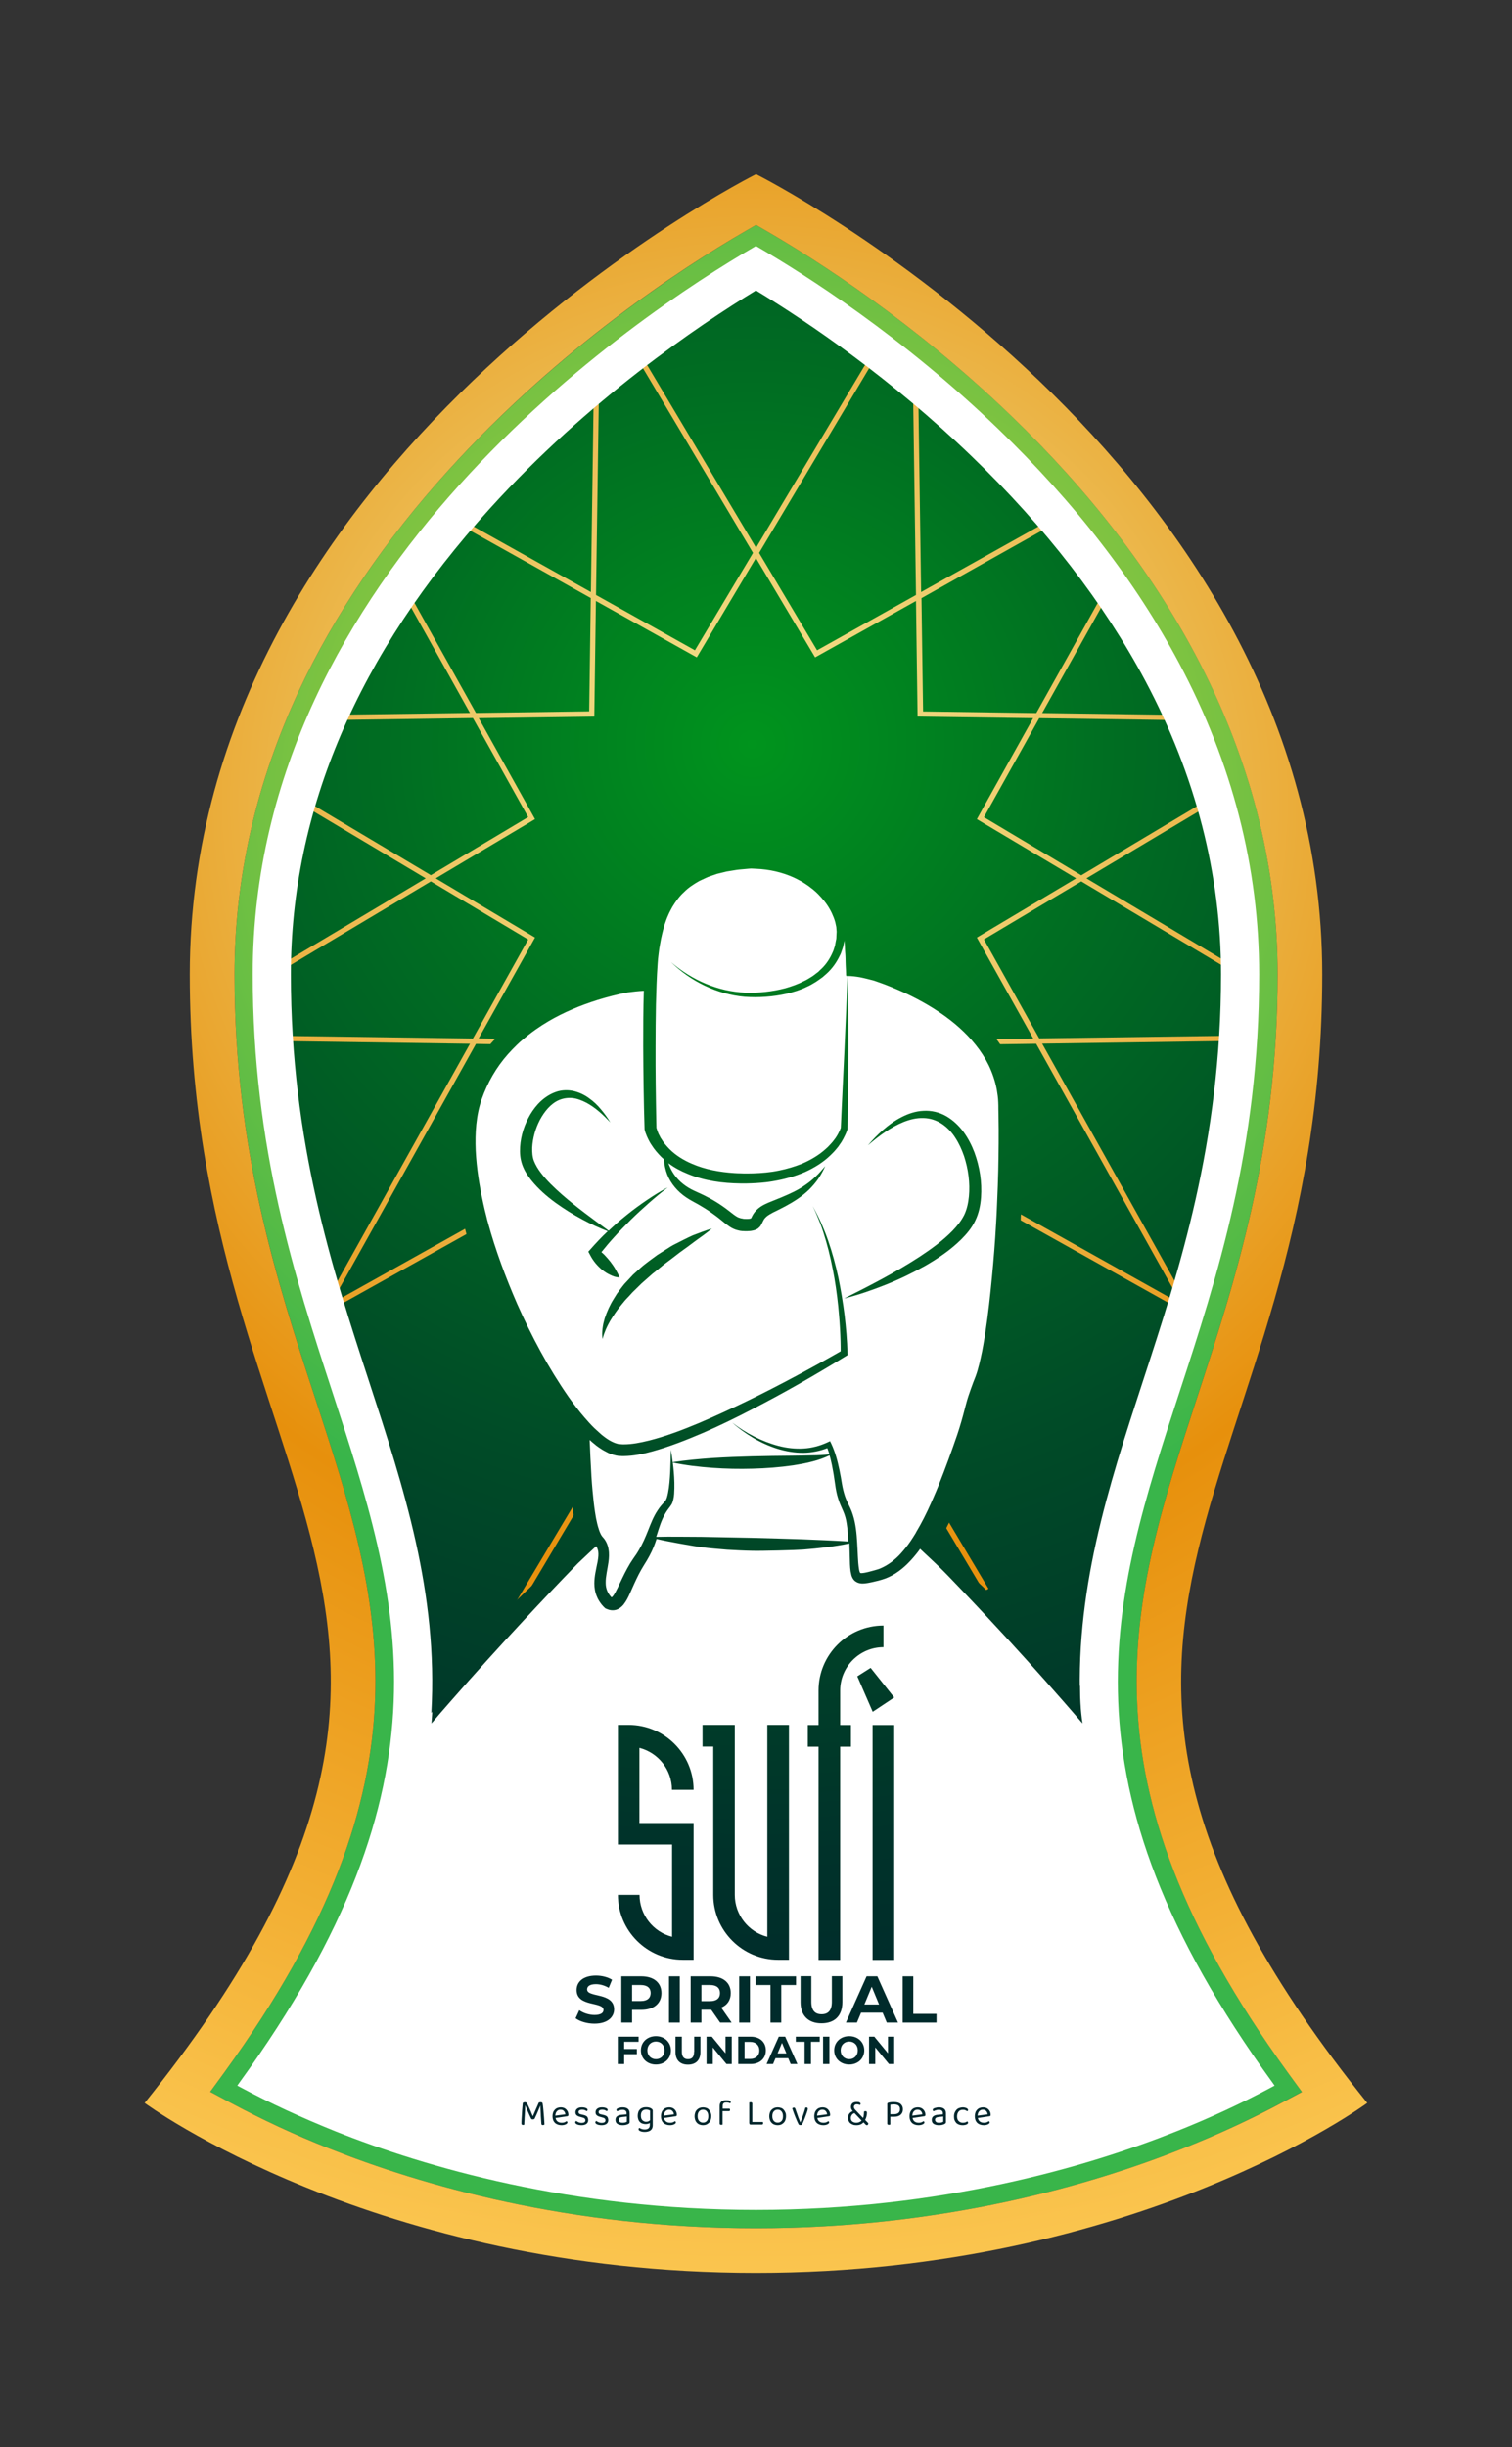
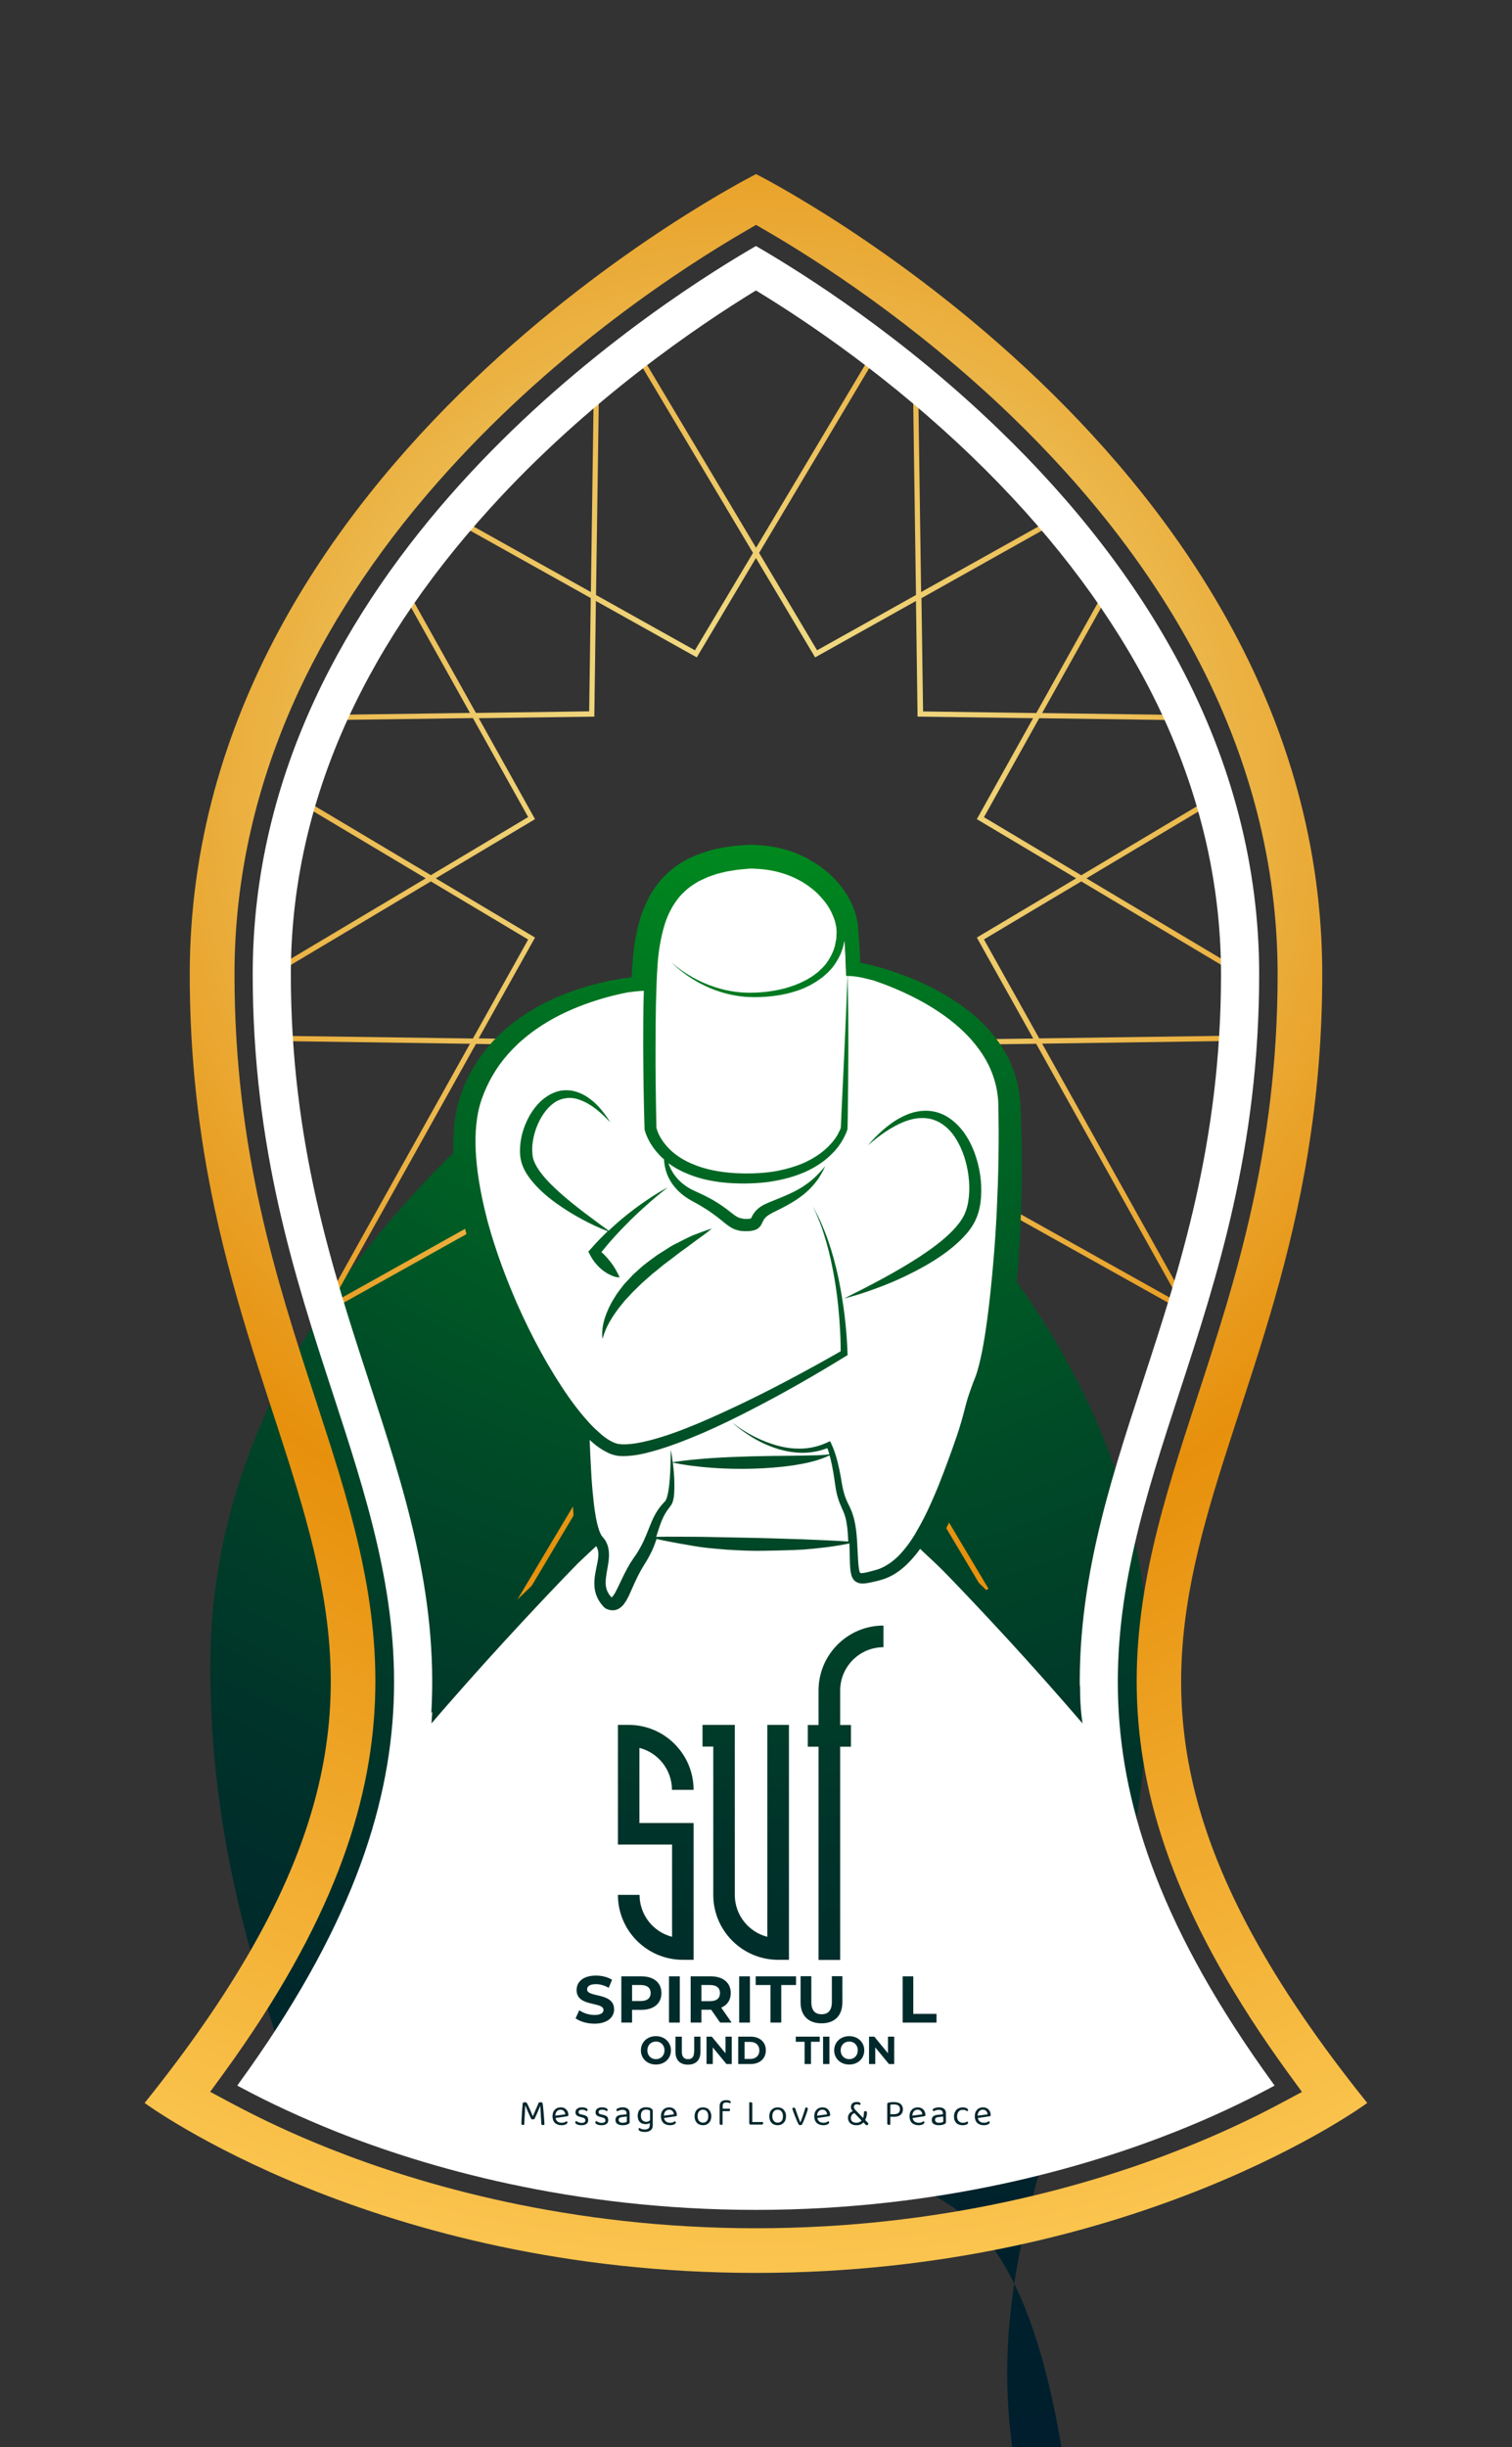
<svg xmlns="http://www.w3.org/2000/svg" id="Layer_4" x="0px" y="0px" viewBox="0 0 1236.7 2000" style="enable-background:new 0 0 1236.7 2000;" xml:space="preserve">
  <rect x="0" y="0" width="1236.7" height="2000" fill="#333333" stroke="none" />
  <style type="text/css">	.st0{fill:url(#SVGID_1_);}	.st1{fill:url(#SVGID_00000135682220107098868050000011939138785604189607_);}	.st2{fill:url(#SVGID_00000016059949213528923140000017319107506252343210_);}	.st3{fill:url(#SVGID_00000007419166946376529310000000552023435778546580_);}	.st4{fill:#FFFFFF;}	.st5{fill:url(#SVGID_00000095328856461315215690000017382716971683564452_);}	.st6{fill:url(#SVGID_00000062189684313794188370000005966683969200668817_);}	.st7{fill:url(#SVGID_00000003812165537686439570000006254260742910946231_);}	.st8{fill:url(#SVGID_00000070810037630320985970000011109035576963655859_);}	.st9{fill:url(#SVGID_00000047781937390948489430000014634960148498881435_);}	.st10{fill:url(#SVGID_00000128455700393654190570000004461954117797665451_);}	.st11{fill:url(#SVGID_00000156546443830458351110000018211402043062543256_);}	.st12{fill:url(#SVGID_00000145775482974867789340000011991252058727168154_);}	.st13{fill:url(#SVGID_00000037690019664487202960000011454873911488955816_);}	.st14{fill:url(#SVGID_00000096750399480849329910000003125503222040685489_);}	.st15{fill:url(#SVGID_00000114051941504002056820000014726402824159015556_);}	.st16{fill:url(#SVGID_00000161629637717078892610000010707783585659850907_);}	.st17{fill:url(#SVGID_00000150102963217605064910000007613104788452148408_);}	.st18{fill:url(#SVGID_00000075126837000077977420000002962982245973078927_);}	.st19{fill:url(#SVGID_00000096773328050078631350000013191799633968528022_);}	.st20{fill:url(#SVGID_00000026152979759554788350000005763964730467568515_);}	.st21{fill:url(#SVGID_00000089541922030662076110000001271206686179258800_);}	.st22{fill:url(#SVGID_00000060714048020170108690000006623988870917341362_);}	.st23{fill:url(#SVGID_00000173847230082301626820000010019975714622208185_);}	.st24{fill:url(#SVGID_00000114031451276832690600000016278061500697717384_);}	.st25{fill:url(#SVGID_00000037694668533643886750000016171969326774606265_);}	.st26{fill:url(#SVGID_00000129200067697834166730000008919743934336659851_);}	.st27{fill:url(#SVGID_00000120554097707647330210000006913763328632177818_);}	.st28{fill:url(#SVGID_00000183224061279573861030000015209206406369971592_);}	.st29{fill:url(#SVGID_00000021080294005301316170000009543012840457250236_);}	.st30{fill:url(#SVGID_00000000180668315800141650000014888401265000957112_);}	.st31{fill:url(#SVGID_00000018212400557308535080000002244354355204658084_);}	.st32{fill:url(#SVGID_00000096022811248882342630000003722399295641415577_);}	.st33{fill:url(#SVGID_00000091011280702965868410000017516821138300441511_);}	.st34{fill:url(#SVGID_00000125563230572063399170000010267684200273195429_);}	.st35{fill:url(#SVGID_00000116236100702788542230000004786413615585357200_);}	.st36{fill:url(#SVGID_00000014605808210874106630000017519166233385570999_);}	.st37{fill:url(#SVGID_00000059988271217925223150000012063930895061384378_);}	.st38{fill:url(#SVGID_00000174562591673733439070000000150963419374324133_);}	.st39{fill:url(#SVGID_00000116203986781924711550000011059118750298849974_);}	.st40{fill:url(#SVGID_00000098922462872966446220000017827948971155512213_);}	.st41{fill:url(#SVGID_00000178914319911496403050000002107874244622854051_);}	.st42{fill:url(#SVGID_00000036973827972041876270000002435349825004985274_);}	.st43{fill:url(#SVGID_00000077324904369198680700000015821796682947298994_);}	.st44{fill:url(#SVGID_00000054984206259814705480000004441634139192138883_);}	.st45{fill:url(#SVGID_00000036218421656885599210000017983773348674673583_);}	.st46{fill:url(#SVGID_00000044138139065594150650000008513199559165925029_);}	.st47{fill:url(#SVGID_00000158720691921069976480000009074489199872996791_);}	.st48{fill:url(#SVGID_00000031929867494358607380000006347414572662779535_);}	.st49{fill:url(#SVGID_00000047051094715148899650000010249421455312869005_);}	.st50{fill:url(#SVGID_00000078725719356738047770000008171879788469826492_);}</style>
  <g>
    <g>
      <g>
        <radialGradient id="SVGID_1_" cx="621.029" cy="620.013" r="704.625" gradientTransform="matrix(0.894 0 0 0.894 65.759 106.343)" gradientUnits="userSpaceOnUse">
          <stop offset="0" style="stop-color:#D7DF23" />
          <stop offset="0.486" style="stop-color:#8DC63F" />
          <stop offset="1" style="stop-color:#39B54A" />
        </radialGradient>
-         <path class="st0" d="M618.4,203.6C657,226.1,736.5,276.6,814.9,352c62.6,60.3,112.3,124.5,147.6,191    c43.3,81.4,65.2,166.6,65.2,253.3c0,141.8-34.5,247.4-65,340.6c-55.6,170-104,318.2,76.6,566.9c-20.1,10.7-46.2,23.4-77.9,36.1    c-73.4,29.2-192.5,64-343.1,64s-269.7-34.8-343.1-64c-31.7-12.6-57.8-25.3-77.9-36.1C378,1455.2,329.5,1307,274,1137    c-30.5-93.2-65-198.8-65-340.6C209,465.6,527.2,256.7,618.4,203.6 M618.4,183.8l-8.6,5c-51.8,30.2-152.3,95.7-243,195.5    c-52.1,57.4-93.2,118-122.2,180.1c-35,75-52.8,153-52.8,232c0,144.5,35,251.5,65.8,345.9c54.4,166.3,101.3,309.9-74.1,551.5    l-11.6,15.9l17.4,9.3c24.9,13.3,51.7,25.7,79.7,36.9c74.8,29.8,196.1,65.3,349.4,65.3s274.6-35.5,349.4-65.3    c28-11.1,54.8-23.6,79.7-36.9l17.4-9.3l-11.6-15.9c-175.4-241.6-128.5-385.2-74.2-551.5c30.9-94.5,65.9-201.5,65.9-346    c0-89.6-22.6-177.5-67.3-261.4c-36.2-68.1-87-133.8-150.9-195.4C747.7,263.5,667.7,212.4,627,188.8L618.4,183.8L618.4,183.8z" />
        <radialGradient id="SVGID_00000018198045924404056750000004193836605082305189_" cx="614.727" cy="561.44" r="1572.657" gradientTransform="matrix(0.894 0 0 0.894 65.759 106.343)" gradientUnits="userSpaceOnUse">
          <stop offset="0" style="stop-color:#00941D" />
          <stop offset="0.207" style="stop-color:#006E22" />
          <stop offset="0.433" style="stop-color:#004B27" />
          <stop offset="0.646" style="stop-color:#00322A" />
          <stop offset="0.841" style="stop-color:#00232C" />
          <stop offset="1" style="stop-color:#001E2D" />
        </radialGradient>
-         <path style="fill:url(#SVGID_00000018198045924404056750000004193836605082305189_);" d="M618.4,1778.2    c-146.5,0-262.2-33.8-333.5-62.2c-16.9-6.7-33.4-14-49.2-21.6c167.6-245,116.7-400.8,62.9-565.4c-29.9-91.4-63.7-195-63.7-332.6    c0-134.5,55.1-263.4,163.8-383.2c81.5-89.8,173.5-151.4,219.8-179.6c41.6,25.1,110.4,71.3,178.6,137    c60.6,58.4,108.7,120.5,142.8,184.6c41.3,77.6,62.2,158.7,62.2,241.2c0,137.7-33.9,241.2-63.7,332.6    c-53.8,164.7-104.8,320.4,62.8,565.5c-15.8,7.6-32.3,14.8-49.2,21.6C880.6,1744.4,764.9,1778.2,618.4,1778.2z" />
+         <path style="fill:url(#SVGID_00000018198045924404056750000004193836605082305189_);" d="M618.4,1778.2    c-146.5,0-262.2-33.8-333.5-62.2c-16.9-6.7-33.4-14-49.2-21.6c-29.9-91.4-63.7-195-63.7-332.6    c0-134.5,55.1-263.4,163.8-383.2c81.5-89.8,173.5-151.4,219.8-179.6c41.6,25.1,110.4,71.3,178.6,137    c60.6,58.4,108.7,120.5,142.8,184.6c41.3,77.6,62.2,158.7,62.2,241.2c0,137.7-33.9,241.2-63.7,332.6    c-53.8,164.7-104.8,320.4,62.8,565.5c-15.8,7.6-32.3,14.8-49.2,21.6C880.6,1744.4,764.9,1778.2,618.4,1778.2z" />
      </g>
      <g>
        <radialGradient id="SVGID_00000036959950902007326220000012692144587184273029_" cx="617.11" cy="613.317" r="1396.227" gradientTransform="matrix(0.894 0 0 0.894 65.759 106.343)" gradientUnits="userSpaceOnUse">
          <stop offset="0" style="stop-color:#F2ECA0" />
          <stop offset="0.514" style="stop-color:#E7900C" />
          <stop offset="1" style="stop-color:#FCC954" />
        </radialGradient>
        <path style="fill:url(#SVGID_00000036959950902007326220000012692144587184273029_);" d="M959.5,1062.1L835,992.5l-10.6-5.9    l-1-0.5l-7.7-4.3l-13.1-7.3l-9.8-5.5L753.5,947l0.5-33.2l0.1-5.8l0.7-53.6l0.3,0l43-0.6l5.7-0.1l1.2,0l13.3-0.2l29.2-0.4    l113.7,203.5c0.6-1.9,1.1-3.8,1.7-5.8L852.4,853l147.8-2.1c0.1-1.4,0.2-2.9,0.3-4.3L850,848.7l-45.2-80.9l53.7-32l25.9-15.4    l117.6,70.1c0-1.7,0-3.4-0.1-5.1l-113.3-67.5l94.4-56.3c-0.4-1.4-0.8-2.8-1.2-4.3l-97.4,58.1l-79.6-47.5L850,587l106.2,1.5    c-0.7-1.4-1.3-2.9-2-4.3l-101.8-1.4l49.9-89.2c-0.9-1.3-1.8-2.6-2.7-3.9l-52,93.1l-91.3-1.3l-1.3,0l-1.3-92.6L855,432.1    c-1-1.1-1.9-2.2-2.9-3.3l-98.7,55.1l-2.2-154.5c-1.5-1.2-2.9-2.5-4.3-3.7l2.3,160.6l-80.9,45.2l-47.4-79.6l91.7-153.8    c-1.2-0.9-2.3-1.8-3.4-2.6l-90.8,152.2l-90.7-152c-1.1,0.9-2.3,1.7-3.4,2.6l91.6,153.6l-47.5,79.6l-80.9-45.2l2.3-160.3    c-1.5,1.2-2.9,2.4-4.3,3.7l-2.2,154.2l-98.5-55c-1,1.1-1.9,2.2-2.9,3.3l101.3,56.6l-1.3,92.6l-92.6,1.3l-52-93    c-0.9,1.3-1.8,2.6-2.7,3.9l49.8,89.1l-101.7,1.4c-0.7,1.4-1.3,2.9-2,4.3l106.1-1.5l45.2,80.9l-79.6,47.5L255,657.3    c-0.4,1.4-0.8,2.8-1.2,4.3l94.4,56.3l-113.3,67.5c0,1.7-0.1,3.4-0.1,5.1l117.6-70.1l79.6,47.5l-45.2,80.9l-150.5-2.1    c0.1,1.4,0.2,2.9,0.3,4.3l147.8,2.1l-110.5,197.8c0.6,1.9,1.1,3.8,1.7,5.8l113.7-203.5l11.2,0.2l14.5,0.2l1.5,0l6.5,0.1l58.6,0.8    l0.3,0l0.6,43.8v0l0.1,5l0.6,43.9l-34.3,19.2l-8.8,4.9h0L398,994.6l-7.2,4l-1,0.5l-9.7,5.4l-102.9,57.5c0.4,1.4,0.8,2.8,1.3,4.2    l102.8-57.4l9.7-5.4l1-0.5l7.3-4.1l44.2-24.7l8.7-4.8l31.2-17.4l0.6,43.7l0.1,5.2l0.3,19.2l0.1,8.9l1.9,138.2l0.2,13.3l0.3,20.2    l-3,5.1l-4.1,6.9l-1.1,1.8l-10.5,17.6l-12.5,20.9l-31.1,52.1l-18.8,31.6l1.4,0.8l2.3,1.3l5.4-9.1l21.5-36l32.3-54.2l9.9-16.6    l1.1-1.8l4.7-7.8l2.6-4.4l0.4,31l0.3,22.7v0.2l0,2l0.2,12.8l0.4,28.8l0.3,19.3l4.3-0.1l-0.2-13l-0.8-57.7l-0.8-53.1l8.1-13.6    l5.1-8.6l103.5-173.5l6.1-10.2l4.5-7.6l0.4,0.7l5.3,8.9l63.5,106.5l2.9,4.9l55.2,92.5l-0.8,57.9l-0.2,14.6l-0.7,49.5l4.3,0.1    l0.8-54.8l0.2-16.3l0.6-44l11.8,19.7l5.1,8.6l0.7,1.2l6.5,10.9l26.5,44.4l4.3,7.2l2-1.2l1.7-1l-32.2-54l-6.6-11.1l-0.1-0.2    l-0.6-1l-5.2-8.8l-13.8-23.1l2.3-163.3l0.1-10l1.1-75.2l39.3,22l9.6,5.4l13.1,7.3l7.7,4.3l1,0.6l10.6,5.9l123.5,69    C958.7,1064.9,959.1,1063.5,959.5,1062.1z M608.7,995.9l-5.5,9.3l-102.9,172.6l-5,8.4l-4.3,7.2l-0.1-9.9l-0.2-12.5l-1.9-136.5    l-0.3-19.2l-0.2-12.5l0-4l-0.7-49.3l41-22.9l1.2-0.7l7.2-4l31.4-17.6l24.1,40.5l8.1,13.6l5.1,8.5l10.1,17L608.7,995.9z     M748.1,1029.9l-0.1,9.5l-2.2,154l-52.4-87.9l-5.8-9.7l-60.6-101.7l-4.8-8.1l-1.3-2.1l11.2-18.8l5.2-8.6l10.1-17l21-35.2l19.6,11    l5.4,3l14.5,8.1l7.2,4l1.1,0.6l33.1,18.5L748.1,1029.9z M752.7,850.1l-2.1,0l-0.8,58.5l-0.1,5.5l-0.4,30.5l-29.4-16.5l-1.6-0.9    l-24.7-13.8l-5.3-2.9l-21.4-12l-35.1,58.9l-5,8.5l-8.2,13.8l-7.6-12.8l-4.9-8.2L570,898.5l-33.2,18.5l-9.5,5.3l-39.9,22.3    l-0.5-38.5l-0.1-4.4l-0.7-51.7l-2.1,0l-56.4-0.8l-6.5-0.1l-1.6,0l-15.3-0.2l-12.7-0.2l39.9-71.3l5.2-9.3l1-1.8l-1.8-1.1    l-79.4-47.3l79.4-47.3l1.8-1.1l-1-1.8L391.6,587l94.5-1.3l1.3-94.5l12,6.7l70.5,39.4l38.6-64.8l9.8-16.4l13.9,23.3l34.5,57.9    l73.2-40.9l9.3-5.2l1.3,94.5l94.5,1.3L800,667.7l-1,1.8l1.8,1.1l79.4,47.3l-79.4,47.3l-1.8,1.1l1,1.8l5,9l40.1,71.7l-29.8,0.4    l-13.8,0.2l-1.2,0l-5.7,0.1L752.7,850.1z" />
        <radialGradient id="SVGID_00000016071461796935081510000017630556175415623810_" cx="617.11" cy="613.317" r="1396.227" gradientTransform="matrix(0.894 0 0 0.894 65.759 106.343)" gradientUnits="userSpaceOnUse">
          <stop offset="0" style="stop-color:#F2ECA0" />
          <stop offset="0.514" style="stop-color:#E7900C" />
          <stop offset="1" style="stop-color:#FCC954" />
        </radialGradient>
        <path style="fill:url(#SVGID_00000016071461796935081510000017630556175415623810_);" d="M1081.5,796.4    c0-421.7-463.1-654.1-463.1-654.1S155.2,374.7,155.2,796.4s282.6,524.8-36.9,922.4c0,0,188.1,138.9,500,138.9    c311.9,0,500-138.9,500-138.9C798.8,1321.2,1081.5,1218.1,1081.5,796.4z M967.8,1755.9c-74.8,29.8-196.1,65.3-349.4,65.3    s-274.6-35.5-349.4-65.3c-28-11.1-54.8-23.6-79.7-36.9l-17.4-9.3l11.6-15.9c175.4-241.6,128.5-385.2,74.1-551.5    c-30.9-94.4-65.8-201.4-65.8-345.9c0-79,17.8-157,52.8-232c29-62.1,70.1-122.7,122.2-180.1c90.6-99.9,191.1-165.4,243-195.5    l8.6-5l8.6,5c40.7,23.6,120.7,74.7,199.8,150.8c63.9,61.5,114.7,127.3,150.9,195.4c44.6,83.9,67.3,171.8,67.3,261.4    c0,144.5-35,251.5-65.9,346c-54.3,166.3-101.3,309.8,74.2,551.5l11.6,15.9l-17.4,9.3C1022.6,1732.4,995.8,1744.8,967.8,1755.9z" />
      </g>
      <g>
        <path class="st4" d="M1041.1,1702.6c-180-247.8-131.9-394.8-76.3-565l0,0c30.5-93.3,65.1-199.1,65.1-341.3    c0-87.1-22-172.7-65.5-254.3c-35.5-66.7-85.3-131.2-148.1-191.6c-77.9-75.1-156.8-125.4-196.9-148.7l-1.1-0.6l-1.1,0.6    c-96.3,56-410.5,264.6-410.5,594.6c0,142.1,34.6,247.9,65.1,341.3c55.6,170.2,103.7,317.1-76.3,565l-1.4,2l2.2,1.2    c24.4,13.1,50.7,25.2,78.1,36.2c73.5,29.3,192.9,64.2,343.9,64.2c150.9,0,270.3-34.9,343.9-64.2c27.4-10.9,53.7-23.1,78.1-36.2    l2.2-1.2L1041.1,1702.6z M301.5,1128c-29.8-91.2-63.6-194.5-63.6-331.6c0-133.7,54.8-261.9,163-381    c80.2-88.4,170.4-149.3,217.4-178c44.3,26.9,110.6,72.2,176.4,135.5c60.4,58.1,108.2,120,142.2,183.8    c41,77.1,61.8,157.8,61.8,239.7c0,137.2-33.8,240.5-63.6,331.6c-28.9,88.3-56.9,174-51.2,272.1c-3.9-4.3-7.7-8.6-11.7-12.9    c-36.7-40.2-72.1-76.4-107.6-110c-4.3-4.1-8.6-8.1-12.9-12.1c-0.1,0-0.1-0.1-0.1-0.1l-0.7-0.6l0.5-0.8c2-2.8,3.9-5.8,5.8-9    c3.2-5.4,6.3-11.2,9.4-17.6c0.8-1.5,1.5-3.1,2.2-4.7c2.7-5.8,5.4-12,8.2-18.8c6.6-16.7,11.5-29.8,15.7-42.5    c1-3.1,2.1-6.6,3.3-10.9l2.9-10.9c1.8-6.6,4.2-13,6.8-19.6l0.5-1.3l1.9-5.7c0.3-1.2,0.6-2.5,1-3.7l0.5-1.8    c0.7-2.6,1.2-5.2,1.7-7.7c0.2-1.2,0.5-2.3,0.7-3.5c1.4-7.2,2.6-14.7,3.6-22.4c1.9-14.2,3.5-29,4.8-45c1.2-16.5,2.1-31.2,2.6-45.1    c0-0.9,0.1-1.8,0.1-2.7c0.1-1.6,0.1-3.2,0.2-4.8c1-28.4,0.8-56.2-0.6-82.8c-0.2-7.3-1.7-15.2-4.2-22.7c-2.5-7.5-6-14.5-10.2-20.6    c-1.5-2.1-3-4.2-4.6-6.3c-1.1-1.4-2.3-2.9-3.6-4.3c-6.8-7.7-15-14.7-24.4-21c-12-8-25.5-14.9-40.2-20.4    c-6.9-2.6-13.8-4.9-20.7-6.8c-0.2-0.1-0.5-0.1-0.7-0.2c-3.2-0.8-6.9-1.8-10.9-2.6c-3-0.5-6.5-1-10.1-1h-1.1l0-1.1    c-0.3-9.7-0.6-19.2-1.4-28.7c-0.2-2.2-0.4-4.5-0.6-6.7l0-2l-0.2-2.2c-0.4-2.9-1-5.7-2-8.7c-1.8-5.2-4.6-10.5-8.4-15.5    c-6.8-9.1-16.1-16.7-27-22c-10-4.9-21.7-7.8-33.7-8.5l-4.5-0.1c-0.9,0-1.8,0.1-2.7,0.1c-0.5,0-1.1,0.1-1.6,0.1    c-2.7,0.1-5.5,0.4-8.6,0.8c-6.1,0.7-11.7,1.7-17.1,3.2c-6,1.7-11.5,3.8-16.4,6.3c-5.5,2.9-10.4,6.4-14.6,10.3    c-8,7.6-14.3,18.1-18.1,30.2c-1.6,4.9-2.9,10.3-4.1,16.9c-0.6,3.1-1,6.2-1.2,8.6c-0.3,2.2-0.5,4.4-0.7,6.5l-0.2,2    c-0.5,6.7-0.9,13.7-1.1,21.4l0,1l-1,0.1c0,0-0.1,0-0.1,0c-4.4,0.3-8.8,0.7-13.2,1.3c-8.2,1.1-16.6,2.8-25,4.9    c-14.9,3.8-28.8,9.1-41.2,15.8c-9.7,5.1-18.4,11.1-26.1,17.8c-1.6,1.4-3.1,2.8-4.6,4.2c-1.6,1.5-3.1,3.1-4.6,4.7    c-10.4,11.1-18.5,24.2-23.6,37.9c-4.7,12.5-6.7,26.5-6.3,44.4c0.3,13.3,2.1,27.8,5.5,44.2c1,4.7,2.1,9.4,3.3,14.1    c0.3,1.4,0.7,2.9,1.1,4.3c5.7,21.5,13.4,43.6,23.1,65.9c6,13.8,12.6,27.3,19.4,39.9c7.6,14,15.2,26.3,23.4,37.8    c4.8,6.7,9.3,12.5,13.8,17.6c3.6,4.1,7,7.6,10.4,10.7l0.4,0.4l-0.1,0.6c-1.1,9-1.9,18.8-2.5,30c-0.1,2.1-0.1,4.2-0.2,6.4    c-0.1,2.8-0.1,5.6-0.1,8.5c0,6.9,0.3,14.2,1.3,21.5c0.4,3.4,0.9,6.3,1.7,9.2c0.8,3,1.7,6.2,4.2,9.5l0.9,1.3l0.1,0.1l-0.1,0.1    l-0.6,0.6c0,0-0.1,0.1-0.1,0.1c-5.1,4.7-10.1,9.4-15.1,14.2c0,0-0.1,0.1-0.1,0.1c-35.4,33.5-70.7,69.6-107.3,109.8    c-3.9,4.3-7.8,8.6-11.7,12.9C358.4,1302,330.4,1216.3,301.5,1128z" />
        <g>
          <radialGradient id="SVGID_00000178191722359599736300000003953891721527270803_" cx="614.727" cy="561.44" r="1572.657" gradientTransform="matrix(0.894 0 0 0.894 65.759 106.343)" gradientUnits="userSpaceOnUse">
            <stop offset="0" style="stop-color:#00941D" />
            <stop offset="0.207" style="stop-color:#006E22" />
            <stop offset="0.433" style="stop-color:#004B27" />
            <stop offset="0.646" style="stop-color:#00322A" />
            <stop offset="0.841" style="stop-color:#00232C" />
            <stop offset="1" style="stop-color:#001E2D" />
          </radialGradient>
          <path style="fill:url(#SVGID_00000178191722359599736300000003953891721527270803_);" d="M551.8,1017c-2.5,1.2-4.8,2.8-7.2,4.3     c-2.4,1.5-4.7,3-7.1,4.5c-2.3,1.6-4.5,3.4-6.8,5c-2.2,1.7-4.5,3.4-6.6,5.3l-6.3,5.7c-2,2.1-3.9,4.1-5.8,6.2     c-2,2-3.6,4.4-5.4,6.7c-0.8,1.2-1.8,2.2-2.5,3.5l-2.3,3.7c-3,4.8-5.4,10.2-7.2,15.6l-1.1,4.2c-0.3,1.4-0.5,2.8-0.7,4.2     c-0.3,2.8-0.5,5.7,0.1,8.5c0.5-2.7,1.6-5.3,2.6-7.8c0.6-1.2,1.1-2.5,1.7-3.6l1.9-3.5c2.8-4.6,5.7-8.9,9.1-13     c1.7-2.1,3.3-4.1,5.2-6c1.9-1.9,3.5-4,5.5-5.8l5.7-5.6l6-5.3c1.9-1.8,4-3.5,6.1-5.1l6.2-5.1c4.4-3.2,8.6-6.5,12.9-9.8     c4.4-3.1,8.8-6.4,13.2-9.7c4.5-3.2,9-6.4,13.3-10c-5.3,1.6-10.5,3.6-15.7,5.6C561.7,1011.9,556.8,1014.5,551.8,1017z" />
          <radialGradient id="SVGID_00000132067366944261297330000002661273284214915750_" cx="614.727" cy="561.44" r="1572.657" gradientTransform="matrix(0.894 0 0 0.894 65.759 106.343)" gradientUnits="userSpaceOnUse">
            <stop offset="0" style="stop-color:#00941D" />
            <stop offset="0.207" style="stop-color:#006E22" />
            <stop offset="0.433" style="stop-color:#004B27" />
            <stop offset="0.646" style="stop-color:#00322A" />
            <stop offset="0.841" style="stop-color:#00232C" />
            <stop offset="1" style="stop-color:#001E2D" />
          </radialGradient>
          <path style="fill:url(#SVGID_00000132067366944261297330000002661273284214915750_);" d="M506.8,1044.1     c-1.1-2.6-2.3-4.8-3.5-6.9c-1.2-2.1-2.6-4-4-5.9c-1.4-1.8-3-3.6-4.6-5.3c-0.9-0.9-1.8-1.8-2.8-2.6c3.3-4.1,6.7-8.2,10.3-12.1     c4.4-4.9,9.1-9.7,13.8-14.4c4.8-4.7,9.7-9.2,14.7-13.6c5-4.4,10.2-8.7,15.5-12.8c-6,3.1-11.7,6.7-17.3,10.5     c-5.6,3.8-11.1,7.8-16.4,12.1c-2.7,2.1-5.2,4.3-7.8,6.5c-2.3,2.1-4.6,4.1-6.9,6.3c-13.1-9.7-26.2-19.1-38.2-29.6     c-6.3-5.6-12.4-11.3-17.2-17.7c-2.4-3.1-4.4-6.5-5.7-9.8c-1.2-3.1-1.5-6.9-1.4-10.8c0.4-7.7,2.6-15.6,6.3-22.7     c3.7-6.9,8.9-13.3,15.7-16.2c3.4-1.4,7.1-2,11-1.6c3.8,0.4,7.6,1.9,11.3,3.8c7.3,3.9,13.7,9.8,19.6,16.1     c-2.2-3.7-4.8-7.3-7.6-10.6c-2.8-3.4-6-6.5-9.7-9.1c-3.6-2.7-7.9-4.8-12.5-5.9c-4.7-1.1-9.8-1-14.5,0.6     c-4.7,1.6-8.9,4.3-12.4,7.5c-3.5,3.2-6.4,7-8.8,11c-4.7,8.1-7.7,17-8.3,26.5c-0.3,4.8,0,9.7,1.8,14.7c1.7,4.8,4.4,8.8,7.3,12.5     c5.8,7.2,12.6,13.1,19.7,18.3c7.2,5.2,14.6,9.8,22.3,13.9c6.7,3.6,13.5,6.8,20.6,9.5c-5,4.7-9.6,9.6-14.2,14.8l-1.7,1.9l1.7,3.2     c1.2,2.3,2.6,4.3,4.2,6.3c1.6,1.9,3.4,3.7,5.3,5.3c2,1.6,4.1,3,6.5,4.1C501.3,1043.2,503.9,1044,506.8,1044.1z" />
          <radialGradient id="SVGID_00000086683644032805760300000013274747886828104103_" cx="614.727" cy="561.44" r="1572.657" gradientTransform="matrix(0.894 0 0 0.894 65.759 106.343)" gradientUnits="userSpaceOnUse">
            <stop offset="0" style="stop-color:#00941D" />
            <stop offset="0.207" style="stop-color:#006E22" />
            <stop offset="0.433" style="stop-color:#004B27" />
            <stop offset="0.646" style="stop-color:#00322A" />
            <stop offset="0.841" style="stop-color:#00232C" />
            <stop offset="1" style="stop-color:#001E2D" />
          </radialGradient>
          <path style="fill:url(#SVGID_00000086683644032805760300000013274747886828104103_);" d="M797.7,997.6c3-6.2,4.2-12.6,4.7-18.9     c0.9-12.6-1.1-25.1-5.4-36.8c-2.2-5.8-5.1-11.5-8.8-16.6c-3.8-5.1-8.5-9.7-14.2-13c-5.7-3.3-12.4-4.8-18.8-4.4     c-6.4,0.3-12.5,2.4-17.9,5.2c-5.5,2.8-10.4,6.4-14.9,10.3c-4.5,3.9-8.7,8.2-12.5,12.7c9-7.7,18.6-14.8,29.2-19.1     c5.3-2.1,10.8-3.4,16.2-3.2c5.4,0.1,10.6,1.8,15,4.7c4.4,2.9,8.2,6.9,11.1,11.5c3,4.6,5.3,9.7,7.1,14.9c3.5,10.6,5,22,4,32.9     c-0.5,5.4-1.7,10.8-3.9,15.3c-2.3,4.6-5.7,8.9-9.6,12.9c-7.8,8-17.2,14.8-26.9,21.2c-19.5,12.7-40.5,23.5-61.7,34.1     c11.5-2.9,22.8-6.8,33.9-11.2c11.1-4.4,21.9-9.6,32.4-15.5c10.4-6,20.6-12.8,29.5-21.6C790.6,1008.6,794.8,1003.7,797.7,997.6z" />
          <radialGradient id="SVGID_00000074433489136654382180000011566048466874916770_" cx="614.727" cy="561.44" r="1572.657" gradientTransform="matrix(0.894 0 0 0.894 65.759 106.343)" gradientUnits="userSpaceOnUse">
            <stop offset="0" style="stop-color:#00941D" />
            <stop offset="0.207" style="stop-color:#006E22" />
            <stop offset="0.433" style="stop-color:#004B27" />
            <stop offset="0.646" style="stop-color:#00322A" />
            <stop offset="0.841" style="stop-color:#00232C" />
            <stop offset="1" style="stop-color:#001E2D" />
          </radialGradient>
          <path style="fill:url(#SVGID_00000074433489136654382180000011566048466874916770_);" d="M883.3,1378c-0.2-0.2-0.3-0.4-0.5-0.5     c-19.3-21-39.8-42.2-62.6-64.8c-4.6-4.6-9.1-8.9-13.5-13.1c-2.1-2.1-4.2-4.1-6.3-6c-12.1-11.6-23.2-21.9-33.8-31.4     c2.6-4.3,5.1-8.7,7.3-13.1c0.8-1.5,1.6-3.1,2.3-4.5c4.2-8.4,7.6-16.4,10.5-23.1c0,0,0-0.1,0-0.1c4.8-11.8,9.2-23.3,13.4-35.2     l0.2-0.4l0.1-0.2l0.6-1.5c0.6-1.6,1.1-3.3,1.7-4.9c2.6-7.6,4.9-15.1,6.7-22.4c0.4-1.4,0.8-2.9,1.2-4.5c0,0,0-0.1,0-0.1     c0-0.2,0.1-0.3,0.1-0.5l0.2-0.7c1.3-4.3,2.8-8.7,4.6-13.4c1.6-3.9,2.8-7.4,3.7-10.5l0.1-0.3c0.1-0.2,0.1-0.4,0.2-0.5     c0-0.1,0.1-0.2,0.1-0.3c0-0.1,0-0.2,0.1-0.2c0.6-2.2,1.2-4.5,1.8-7c0.4-1.5,0.7-3.1,1-4.7l0-0.1c0.2-1.1,0.5-2.3,0.7-3.4     l0.1-0.5l0.1-0.4c0.1-0.3,0.1-0.6,0.2-0.8c0-0.1,0-0.2,0.1-0.3c0,0,0-0.2,0-0.2c1-5.1,1.9-10.7,2.9-17.1     c0.1-0.7,0.2-1.4,0.3-2.1l0.2-1.4c0.1-0.3,0.1-0.6,0.1-0.9c0.1-0.5,0.1-0.9,0.2-1.4c0.1-0.5,0.1-0.9,0.2-1.3l0.1-0.9     c0.4-2.8,0.7-5.7,1.1-8.6l0-0.4l0.1-0.6c0.4-3.4,0.8-6.9,1.2-10.3l0.1-1.2l0-0.2c0.3-2.6,0.5-5.1,0.8-7.7     c0.5-5.3,0.9-10,1.3-14.3c1.2-15.4,2-29.2,2.5-42.2c0-1.1,0.1-2.3,0.1-3.4c0-0.5,0-1,0.1-1.4c1.2-30.8,1.1-61-0.4-89.7     c-0.3-8.4-1.9-17.4-4.7-25.9c-2.9-8.5-6.7-16.4-11.6-23.4c0-0.1-0.1-0.1-0.1-0.2c-0.9-1.4-1.9-2.7-2.9-4.1     c-8.5-11.5-19.6-21.8-32.9-30.6c-12.7-8.5-27-15.8-42.6-21.7c-7.5-2.8-15-5.3-22.4-7.3c-3.2-0.9-7.3-1.9-11.7-2.8     c-0.1,0-0.3,0-0.4-0.1c-0.6-0.1-1.1-0.2-1.7-0.3c-0.3-8.3-0.8-17.4-1.7-26.3l0-1.5c0-0.3,0-0.5,0-0.8l-0.2-2.3     c0-0.2,0-0.3-0.1-0.5c-0.5-3.6-1.3-7.3-2.6-10.9c-2.2-6.4-5.5-12.7-10-18.7c-4.4-5.9-9.7-11.2-15.8-15.9     c-0.3-0.3-0.7-0.6-1.2-0.9c-4.5-3.4-9.4-6.3-14.3-8.8c-11.6-5.7-24.5-8.9-38.3-9.6h-0.2l-4.5-0.2h-0.3c-1.3,0-2.4,0.1-3.5,0.1     c-0.5,0-0.9,0.1-1.4,0.1h-0.1c-2,0.1-4.2,0.3-6.8,0.6c-0.2,0-0.4,0-0.5,0l-0.2,0l-0.7,0.1c-0.4,0-0.8,0.1-1.2,0.1     c-6.6,0.7-12.8,1.9-18.8,3.5c-6.8,1.9-13.1,4.3-18.8,7.2c-6.5,3.4-12.3,7.5-17.2,12.2c-6.6,6.2-12.1,14-16.4,23     c-0.1,0.3-0.3,0.6-0.4,0.9c-1.7,3.7-3.2,7.5-4.4,11.3c-1.7,5.3-3.2,11.2-4.4,18.3c-0.2,1.2-0.4,2.4-0.6,3.7l0,0.2     c-0.1,0.3-0.1,0.6-0.2,0.9c0,0.1,0,0.1,0,0.2l-0.4,3.2l0,0.4l-0.1,0.5c-0.3,2.3-0.5,4.4-0.7,6.8l0,0.3c0,0.7-0.1,1.4-0.2,2.1     c0,0.1,0,0.1,0,0.2c-0.1,1.8-0.2,3.6-0.4,5.4l-0.1,1.5c-0.1,1.8-0.2,3.7-0.3,5.5c-6.8,0.8-13.8,1.9-20.7,3.4     c-0.7,0.1-1.4,0.3-2.1,0.5l-0.6,0.2c-2.8,0.6-5.2,1.2-7.4,1.8c-1.9,0.5-3.9,1-5.9,1.6c-4.1,1.2-8.4,2.5-12.6,4.1     c-5.1,1.8-10.1,3.8-14.6,5.9c-3.6,1.6-7.2,3.4-10.6,5.2c-1.5,0.8-3.1,1.7-4.8,2.7c-12.4,7.1-23.4,15.7-32.6,25.3     c-0.4,0.4-0.7,0.7-1.1,1.1c-0.7,0.7-1.4,1.5-2,2.2l-0.5,0.6c-0.1,0.1-0.2,0.2-0.3,0.3c-4.1,4.7-7.9,9.7-11.2,14.9     c-2.6,4-4.9,8.1-6.9,12.2c-1.9,3.8-3.6,7.7-5,11.6c-5.2,13.9-7.4,29.4-7,48.7c0.3,14.1,2.2,29.3,5.7,46.4     c1.2,5.8,2.6,11.6,4.2,17.6c0.4,1.4,0.7,2.8,1.1,4.3c0.7,2.6,1.4,5.2,2.2,7.9c5.4,18.7,12.4,37.8,20.7,56.8     c6.2,14.2,12.9,27.9,19.9,40.8c1.3,2.5,2.7,4.9,4.1,7.3l0.1,0.1c3.5,6.2,7.3,12.4,11.1,18.4c3.3,5.2,6.2,9.4,8.9,13.3     c3.7,5.2,7.3,9.9,10.9,14.3c1.3,1.5,2.5,3,3.6,4.3c2.5,2.8,4.9,5.4,7.3,7.8c-0.1,1-0.2,2-0.3,3.1c-0.6,6.3-1.1,13.1-1.5,20.6     l0,0.8c0,0.4,0,0.8-0.1,1.1c0,0.1,0,0.1,0,0.2v0.4l0,0.2c-0.3,8.1-0.4,16.7,0.1,25.6c0.1,2.5,0.3,5,0.6,7.5     c0,0.4,0.1,0.8,0.1,1.2l0.1,0.4c0.1,1,0.2,1.9,0.3,2.9l0.1,0.9l0.1,0.4c0.4,3.2,0.9,5.8,1.5,8.3l0,0.2c0.1,0.3,0.1,0.6,0.2,1     c0,0.1,0.1,0.2,0.1,0.2c0.4,1.5,0.9,3.2,1.6,5c-11.4,10.1-23.2,21-36.4,33.7c-3.8,3.6-7.7,7.4-11.8,11.3c-2.6,2.5-5.3,5.2-8,7.8     c-22.9,22.7-43.3,43.9-62.6,64.9c-0.1,0.2-0.3,0.3-0.4,0.5c-0.1,9.9-0.5,19.9-1.3,30c5.1-6,10.3-12,15.5-17.9     c19.6-22.4,39.6-44.5,59.9-66.3c14.5-15.6,29.2-31.1,44.1-46.4c0,0,0.1,0,0.1-0.1c5-4.8,10.1-9.5,15.1-14.2l0.1,0.1     c0.2,0.4,0.5,0.8,0.7,1.2c0,0,0,0.1,0,0.1c0.4,0.9,0.7,1.9,0.9,3c0.3,2.2,0.1,4.8-0.4,7.5c-0.1,0.7-0.2,1.4-0.4,2.1     c-0.9,4.9-2.4,10.4-2.4,16.5c0,3.5,0.6,7.3,2.1,10.7c0.2,0.5,0.5,1.1,0.7,1.6c1.2,2.3,2.7,4.5,4.4,6.3c0.4,0.4,0.8,0.8,1.2,1.2     l0.7,0.6l0.7,0.3c1,0.4,2.1,0.9,3.5,1.1c1.3,0.2,2.8,0.2,4.3-0.2c2.9-0.8,4.9-2.7,6.2-4.2c2.5-3.2,3.8-6,5.1-8.8     c2.5-5.6,4.8-10.9,7.4-16c1.3-2.5,2.7-5,4.2-7.4l2.4-3.9c0.8-1.3,1.5-2.7,2.3-4.1c2.4-4.4,4.2-9,5.7-13.6c7.9,2,32.7,6.3,37,6.8     c6.9,0.9,13.8,1.4,20.7,2c6.9,0.4,13.8,0.8,20.8,0.9c7,0.2,34.9-0.5,41.5-1c12.6-1,25.2-2.4,37.7-5c0.1,1.9,0.1,3.8,0.2,5.7     c0.1,3.7,0.2,7.4,0.3,11.2c0.1,1.9,0.2,3.8,0.5,5.9c0.2,1,0.4,2.1,0.7,3.3c0.4,1.2,0.9,2.5,2.1,3.9c1.2,1.3,3,2.2,4.5,2.5     c1.5,0.3,2.7,0.3,3.9,0.2c2.3-0.2,4.2-0.6,6.1-1c1.9-0.4,3.7-0.9,5.5-1.3c1.9-0.5,3.9-1.1,5.8-1.8c7.6-2.9,14.2-8,19.5-13.6     c0.6-0.6,1.2-1.2,1.7-1.8c1.5-1.7,3-3.4,4.4-5.2c1-1.2,1.9-2.5,2.8-3.8c4.3,4,8.6,8,12.9,12.1c15,15.4,29.8,30.9,44.4,46.6     c20.4,21.8,40.3,43.9,59.9,66.3c5.2,6,10.4,11.9,15.5,17.9C883.8,1397.9,883.4,1387.9,883.3,1378z M536.5,821.1     c0.3-11.2,0.6-22.4,1.4-33.4c0.2-2.7,0.4-5.5,0.8-8.2l0.5-4c0.2-1.3,0.5-2.7,0.7-4c0.9-5.4,2.2-10.7,3.7-15.8     c0.9-2.5,1.7-5.1,2.8-7.4c1-2.5,2.3-4.7,3.5-7c2.7-4.4,5.7-8.7,9.5-12.1c3.6-3.7,8-6.5,12.5-9.1c2.4-1.1,4.7-2.2,7.1-3.3     c2.5-0.8,5-1.8,7.6-2.6l7.8-1.9l8-1.3c2.7-0.4,5.4-0.5,8.1-0.8c1.3-0.1,2.7-0.3,4-0.3l4,0.2c10.6,0.4,21.3,2.8,30.9,7.2     c1.2,0.5,2.4,1.2,3.6,1.8c1.2,0.7,2.4,1.2,3.5,1.9c2.2,1.5,4.5,2.8,6.5,4.5c4.3,3.1,8,7,11.3,11.1c3.3,4.1,5.9,8.8,7.7,13.6     c0.4,1.2,0.9,2.4,1.2,3.7l0.8,3.8l0.3,3.8l-0.2,3.9c0,0.6,0,1.3-0.1,2l-0.4,1.9c-0.3,1.3-0.4,2.6-0.7,3.8l-1.2,3.7     c-0.4,1.2-1.1,2.4-1.6,3.6c-2.3,4.7-5.4,9-9.4,12.5l-1.4,1.4l-1.6,1.2c-1.1,0.8-2.1,1.7-3.2,2.4c-2.3,1.4-4.5,2.9-7,4     c-4.8,2.5-10,4.3-15.2,5.8c-10.6,2.8-21.8,4-32.8,3.6c-22.1-0.9-43.7-10.2-60.7-25c16,15.7,37.5,26.4,60.4,28.4     c11.4,0.8,22.9,0,34.2-2.5c5.6-1.4,11.2-3,16.4-5.6c2.7-1.1,5.2-2.7,7.7-4.2c1.2-0.8,2.4-1.7,3.6-2.5l1.8-1.3l1.7-1.5     c4.6-3.8,8.4-8.6,11.2-13.9c0.6-1.4,1.5-2.7,2-4.1l1.5-4.3c0.5-1.4,0.7-2.9,1-4.4l0.5-2.2c0-0.1,0-0.2,0-0.3     c0.8,9.4,1.1,19,1.4,28.7l0,1.1h0.9c-0.2,9.3-0.6,18.6-1,28l-1.4,32.2l-2.5,52.9l-0.2,4.8l-0.3,6.3c-0.5,1.4-1.3,3.1-2.1,4.6     c-0.4,0.8-0.9,1.6-1.4,2.4c-0.5,0.8-1,1.6-1.6,2.3l-1.7,2.2l-1.9,2.1c-1.2,1.4-2.6,2.7-4,3.9c-5.6,5-12.2,8.8-19.2,11.8     c-6,2.4-12.2,4.2-18.5,5.5c-1.9,0.4-3.7,0.7-5.6,1c-6.9,1-13.9,1.4-20.9,1.4c-1.6,0-3.3,0-4.9-0.1c-1.7,0-3.5-0.1-5.2-0.2     c-12-0.8-23.9-2.9-34.7-7.6c-6.8-2.9-13.2-6.8-18.4-12c-2.5-2.6-4.9-5.3-6.7-8.4c-0.5-0.7-1-1.5-1.3-2.3     c-0.4-0.8-0.9-1.5-1.2-2.4c-0.3-0.8-0.7-1.6-0.9-2.4c-0.1-0.4-0.3-0.8-0.4-1.2c0-0.1-0.1-0.2-0.1-0.4c0-0.1-0.1-0.2-0.1-0.3     c0-1.5-0.1-3-0.1-4.5c-0.4-20.8-0.7-41.6-0.6-62.3C536.2,843.5,536.3,832.3,536.5,821.1z M656.1,1258.1     c-13.7-0.5-27.4-0.8-41.2-1.2l-41.1-0.8c-12.3,0-24.7-0.3-37.1,0c0.3-0.8,0.5-1.6,0.8-2.4c1.8-5.7,3.5-11.1,6.2-15.9     c1.3-2.4,3-4.7,4.7-6.9c1.5-1.9,1.9-3.6,2.3-5.2c0.4-1.6,0.6-3.2,0.7-4.7c0.4-6.2,0.2-12.2-0.3-18.2c-0.2-2.5-0.5-4.9-0.8-7.4     c10.7,2.3,21.5,3.5,32.3,4.3c11,0.8,22,1,33,0.7c11-0.3,22-1.1,33-2.7c5.5-0.9,11-1.8,16.4-3.3c4.6-1.2,9.2-2.8,13.5-4.9     c0.2,0.8,0.5,1.6,0.7,2.4c0.9,3.5,1.6,7.1,2.2,10.6c0.7,3.6,1.1,7.2,1.7,10.9c0.5,3.8,1.2,7.5,2.4,11.3     c1.1,3.8,2.9,7.4,4.2,10.5c1.4,3.2,2.3,6.5,2.8,9.9c0.8,4.8,1.1,9.8,1.3,14.8C681.2,1259.1,668.6,1258.6,656.1,1258.1z      M763.7,1223.5c-0.7,1.6-1.4,3.2-2.1,4.8c-3.7,8.4-7.8,16.5-12.4,24.2c-0.1,0.1-0.1,0.2-0.1,0.3c-1.4,2.3-2.8,4.5-4.2,6.6     c-2.5,3.7-5.3,7.2-8.3,10.5c-4.7,5.1-10.2,9.3-16.3,11.9c-1.5,0.7-3.1,1.1-4.8,1.6l-5.2,1.4c-1.7,0.4-3.4,0.8-4.8,0.9     c-0.7,0.1-1.3,0.1-1.6,0c-0.3-0.1-0.2-0.1-0.3-0.1c-0.2-0.1-0.8-1.5-1-3.1c-0.3-1.6-0.4-3.3-0.6-5.1c-0.3-3.6-0.4-7.3-0.6-11     c-0.4-7.4-0.7-14.9-2.3-22.5c-0.8-3.8-2-7.7-3.6-11.2c-1.7-3.6-3.3-6.6-4.4-9.9c-1.1-3.3-1.9-6.7-2.5-10.3     c-0.6-3.6-1.2-7.3-2-11c-0.8-3.7-1.6-7.3-2.7-10.9c-0.5-1.8-1.1-3.6-1.8-5.4c-0.7-1.8-1.3-3.5-2.3-5.5l-0.9-1.8l-1.9,0.9     c-6.2,2.9-12.9,4.7-19.8,5.1c-6.9,0.4-13.9-0.4-20.7-2.2c-6.8-1.8-13.4-4.4-19.7-7.6c-6.3-3.2-12.3-7-17.9-11.4     c5.3,4.8,11.1,8.9,17.3,12.6s12.7,6.6,19.6,8.8c6.9,2.1,14.1,3.4,21.5,3.3c6.6-0.1,13.2-1.4,19.4-3.8c0.4,1,0.7,2.1,1.1,3.1     c0.2,0.6,0.4,1.3,0.5,2c-4.7,0.5-9.3,0.8-14,0.8c-5.4,0.2-10.9,0.2-16.3,0.3c-10.9,0.1-21.8,0.2-32.7,0.5     c-10.9,0.3-21.8,0.7-32.8,1.4c-10.8,0.8-21.5,1.7-32.3,3.4c-0.4-3.4-0.9-6.8-1.5-10.2c-0.1,6-0.2,11.9-0.5,17.8     c-0.3,5.9-0.7,11.8-1.8,17.5c-0.3,1.4-0.6,2.8-1,4c-0.4,1.2-1,2.4-1.4,2.8c-2.1,2.2-4.3,4.6-6,7.3c-3.6,5.3-5.8,11.3-8,16.8     c-2.2,5.5-4.4,10.7-7.3,15.5c-0.7,1.2-1.4,2.4-2.2,3.6l-2.5,3.6c-1.8,2.6-3.4,5.2-4.9,8c-3,5.4-5.5,11.1-8,16.2     c-1.2,2.5-2.6,5.1-3.8,6.6c-0.5,0.6-0.9,0.8-1,0.9c0,0-0.1,0-0.2,0c-3.1-3.3-4.7-7.1-4.7-11.8c-0.1-5.1,1.4-10.7,2.3-17.1     c0.4-3.2,0.7-6.7,0-10.5c-0.3-1.9-0.9-3.8-1.8-5.6c-0.4-0.9-1-1.7-1.5-2.5c-0.3-0.4-0.6-0.8-0.9-1.1l-0.5-0.6     c-0.2-0.2-0.2-0.2-0.3-0.3c-0.3-0.4-0.6-0.8-0.9-1.3c-0.8-1.4-1.6-3.3-2.1-5.1c-0.9-2.6-1.5-5.4-2.1-8.3     c-0.1-0.5-0.2-1.1-0.3-1.6c-0.9-5.2-1.6-10.6-2.1-15.9c-0.4-3.5-0.7-7.1-1-10.7c-0.2-2.4-0.3-4.8-0.5-7.2c0-0.1,0-0.2,0-0.3     c-0.6-9.5-1-19.1-1.4-28.7c1.3,1.2,2.7,2.4,4.1,3.5c0.3,0.2,0.6,0.4,0.8,0.7c1.1,0.9,2.3,1.7,3.5,2.5c1.4,1,2.9,1.9,4.5,2.7     c0.8,0.4,1.5,0.8,2.3,1.2c0.5,0.2,1,0.4,1.6,0.7c1.5,0.6,3,1,4.7,1.4c0.5,0.1,1.1,0.2,1.7,0.3c0.6,0.1,1,0.1,1.6,0.1     c1,0.1,2.1,0.1,3.1,0.1c8.1-0.1,15.6-1.7,22.9-3.7c14.6-4,28.4-9.5,42-15.3c13.6-5.9,26.9-12.4,40-19.2     c25.7-13.2,50.7-27.5,75.3-42.6c0.5-0.3,1-0.6,1.5-0.9l1.4-0.9l-0.1-1.5c0-0.1,0-0.2,0-0.2c-0.3-10.4-1.2-20.7-2.4-30.9     c-1.3-10.3-3-20.6-5.1-30.8c-2.2-10.2-4.9-20.2-8.3-30c-1.7-4.9-3.6-9.7-5.7-14.5c-2.1-4.7-4.5-9.4-7-13.9     c2.3,4.6,4.3,9.4,6.2,14.2c1.8,4.8,3.4,9.8,4.8,14.7c2.9,9.9,5,20,6.8,30.1c1.7,10.1,3,20.3,3.8,30.6c0.6,6.9,1,13.9,1.2,20.8     c0.1,2.8,0.1,5.5,0.1,8.3c-0.1,0-0.1,0.1-0.1,0.1c-12.2,7-24.5,13.8-36.9,20.4c-12.9,6.9-25.9,13.6-39.1,20     c-13.2,6.4-26.4,12.5-39.8,18.2c-13.4,5.6-27,10.8-40.9,14.3c-6.9,1.7-13.9,3.1-20.5,3.1c-0.8,0-1.6,0-2.4-0.1     c-0.8-0.1-1.5-0.1-2.1-0.2c-0.5-0.1-1-0.2-1.5-0.4c-0.9-0.2-1.8-0.6-2.7-1c-0.4-0.2-0.9-0.4-1.3-0.6c-2.4-1.2-4.7-2.8-7-4.6     c-0.9-0.7-1.8-1.4-2.6-2.2c-1.5-1.3-2.9-2.6-4.4-4c-2.8-2.7-5.4-5.6-8-8.6c-4.7-5.4-9-11.1-13.2-17     c-16.5-23.7-30.3-49.5-42.1-76.1c-9.4-21.6-17.7-43.8-23.9-66.5c-0.4-1.4-0.8-2.8-1.1-4.3c-1-3.9-2-7.8-2.8-11.7     c-3.1-14.1-5.4-28.5-6.1-42.8c-0.6-14.3,0.3-28.8,4.9-42c4.7-13.4,11.9-26,21.4-36.7c2.4-2.7,4.9-5.3,7.5-7.8     c1.5-1.5,3.1-2.9,4.7-4.2c6.6-5.7,13.7-10.7,21.2-15.1c12.5-7.3,26-12.9,40-17.3c8.1-2.5,16.3-4.6,24.6-6.2     c4.5-0.6,8.9-1.1,13.2-1.3c-0.5,15.2-0.5,30.2-0.5,45.3c0.1,22.5,0.4,45,1.1,67.6v0l0,0.4l0.1,0.3c0.2,0.8,0.3,1.3,0.5,1.9     c0.2,0.6,0.4,1.1,0.6,1.6v0c0.4,1.1,0.8,2.1,1.3,3.1c0.4,1,1,2,1.5,3c0.5,1,1.1,1.9,1.7,2.8c2.3,3.7,5.2,7,8.2,10     c0.6,0.6,1.3,1.2,2,1.8c0.2,4.1,1.1,8.3,2.6,12.3c3,7.6,8.7,14.2,15.6,18.8c1.7,1.2,3.5,2.2,5.3,3.2c1.6,0.9,3.3,1.8,4.9,2.7     c3.2,1.9,6.4,3.8,9.4,5.9c3,2.1,5.9,4.2,8.8,6.6c1.5,1.2,2.9,2.4,4.6,3.7c1.6,1.2,3.5,2.6,5.8,3.6c1,0.5,2.1,0.8,3.2,1.1     c1.3,0.4,2.6,0.6,3.9,0.7c0.2,0,0.4,0,0.7,0c2.1,0.2,4,0.1,6.1-0.1c1.2-0.2,2.5-0.4,4.1-1c0.8-0.3,1.7-0.8,2.4-1.5     c0.8-0.7,1.5-1.4,1.9-2.2c0.9-1.5,1.2-2.4,1.6-3.1c0-0.1,0.1-0.2,0.1-0.2c0.3-0.6,0.5-1,0.8-1.5c0.5-0.7,1.2-1.5,2-2.2     c1.4-1.2,3.3-2.3,5.2-3.3c3.3-1.6,6.9-3.4,10.3-5.2c6.9-3.7,13.6-8,19.4-13.6c2.8-2.8,5.4-5.8,7.6-9c2.2-3.3,4-6.7,5.6-10.2     c-2.5,3-5,5.8-7.7,8.4c-2.7,2.6-5.6,5-8.6,7c-6,4.3-12.8,7.3-19.7,10.2l-10.6,4.3c-2.1,0.9-4.2,1.9-6.3,3.3     c-1.2,0.8-2.3,1.7-3.4,2.8c-0.5,0.5-1,1.1-1.5,1.7c-0.8,1-1.5,2.2-2,3.2c-0.4,0.9-0.8,1.6-1,1.9c0,0,0,0-0.1,0     c-0.1,0-0.2,0.1-0.4,0.1c-0.3,0.1-0.7,0.1-1.1,0.2c-1.2,0.1-2.8,0.1-4.1,0c-0.2,0-0.4,0-0.6-0.1c-1.5-0.2-2.7-0.5-3.9-1     c-2.4-1-5.3-3.5-8.3-5.8c-3.1-2.4-6.4-4.7-9.8-6.8c-3.4-2.1-6.9-4-10.4-5.7c-1.8-0.8-3.6-1.7-5.4-2.5c-1.7-0.7-3.2-1.5-4.8-2.3     c-6.2-3.3-11.6-8-15.3-14.2c-1.3-2.2-2.4-4.6-3.3-7.1c4.8,3.6,10.2,6.5,15.7,8.7c13.9,5.8,28.7,7.7,43.2,7.9c1.7,0,3.3,0,5,0     h0.1c5.3-0.1,10.6-0.4,15.8-1c1.8-0.2,3.7-0.5,5.5-0.8c9.1-1.5,18-3.9,26.5-7.6c7.5-3.4,14.7-7.8,20.7-13.6     c1.5-1.5,3-2.9,4.3-4.5l2-2.4l1.8-2.6c0.6-0.8,1.2-1.7,1.7-2.7c0.5-0.9,1.1-1.8,1.5-2.8c0.5-1,1-1.9,1.4-2.9     c0.4-1,0.8-1.9,1.2-3.2l0.1-0.3v-0.3c0-1.3,0.1-2.6,0.1-4c0-1.6,0.1-3.3,0.1-4.9c0.3-18.6,0.4-37.2,0.5-55.7     c0-20.1,0-40.2-0.7-60.3c3.6,0,7.1,0.5,10.1,1c4,0.8,7.7,1.8,10.9,2.6c0.2,0.1,0.5,0.1,0.7,0.2c3.2,1.1,6.3,2.2,9.5,3.4     c6.9,2.7,13.7,5.6,20.2,8.8c13.2,6.5,25.8,14.2,36.9,23.5c4.6,3.9,8.9,8,12.9,12.5c1.2,1.4,2.4,2.8,3.6,4.3     c4.1,5.1,7.7,10.6,10.6,16.5c3.1,6.4,5.4,13.2,6.7,20.1c0.6,3.5,1.1,7,1.2,10.5c0.1,1.7,0.1,3.6,0.1,5.4l0.1,5.6     c0.3,14.7,0.1,29.4-0.2,44.2c-0.2,8.6-0.5,17.1-0.9,25.7c-0.1,1.6-0.1,3.2-0.2,4.8c-0.2,4.5-0.4,9.1-0.7,13.6     c-0.8,14.7-2,29.4-3.4,44c-1.4,14.6-3,29.2-5.2,43.7c-1.1,7.2-2.3,14.4-3.9,21.5c-0.8,3.5-1.6,7-2.6,10.4c-1,3.4-2.1,6.4-3.6,10     c-1.3,3.5-2.6,7.1-3.8,10.7c-1.2,3.6-2.2,7.4-3.1,10.9c-1.8,7.1-3.8,14-6.1,20.9c-4.7,13.8-9.8,27.7-15.2,41.3     C766.5,1216.9,765.2,1220.2,763.7,1223.5z M614.2,995.6C614.2,995.6,614.2,995.7,614.2,995.6     C614.1,995.7,614.2,995.7,614.2,995.6z" />
        </g>
      </g>
    </g>
    <g>
      <g>
        <g>
          <radialGradient id="SVGID_00000090986556632463755820000002169531760238583969_" cx="614.727" cy="561.44" r="1572.657" gradientTransform="matrix(0.894 0 0 0.894 65.759 106.343)" gradientUnits="userSpaceOnUse">
            <stop offset="0" style="stop-color:#00941D" />
            <stop offset="0.207" style="stop-color:#006E22" />
            <stop offset="0.433" style="stop-color:#004B27" />
            <stop offset="0.646" style="stop-color:#00322A" />
            <stop offset="0.841" style="stop-color:#00232C" />
            <stop offset="1" style="stop-color:#001E2D" />
          </radialGradient>
          <path style="fill:url(#SVGID_00000090986556632463755820000002169531760238583969_);" d="M480.2,1626c0-2.4,2-4.3,7.2-4.3     c3.4,0,7,1,10.5,3l2.7-6.6c-3.5-2.2-8.4-3.4-13.1-3.4c-10.8,0-15.9,5.3-15.9,11.8c0,14.1,22,9.2,22,16.3c0,2.3-2.1,4.1-7.3,4.1     c-4.5,0-9.3-1.6-12.5-3.9l-3,6.6c3.4,2.6,9.4,4.4,15.4,4.4c10.8,0,16.1-5.4,16.1-11.7C502.2,1628.1,480.2,1632.9,480.2,1626z" />
          <radialGradient id="SVGID_00000059293912844859710810000005708184281029586067_" cx="614.727" cy="561.44" r="1572.657" gradientTransform="matrix(0.894 0 0 0.894 65.759 106.343)" gradientUnits="userSpaceOnUse">
            <stop offset="0" style="stop-color:#00941D" />
            <stop offset="0.207" style="stop-color:#006E22" />
            <stop offset="0.433" style="stop-color:#004B27" />
            <stop offset="0.646" style="stop-color:#00322A" />
            <stop offset="0.841" style="stop-color:#00232C" />
            <stop offset="1" style="stop-color:#001E2D" />
          </radialGradient>
          <path style="fill:url(#SVGID_00000059293912844859710810000005708184281029586067_);" d="M524.6,1615.3h-16.4v37.8h8.8v-10.4     h7.6c10.1,0,16.4-5.2,16.4-13.7C541,1620.5,534.7,1615.3,524.6,1615.3z M524.1,1635.5h-7.1v-13.1h7.1c5.3,0,8.1,2.4,8.1,6.6     C532.1,1633.1,529.4,1635.5,524.1,1635.5z" />
          <radialGradient id="SVGID_00000109012126253492291040000018405073165122970034_" cx="614.727" cy="561.44" r="1572.657" gradientTransform="matrix(0.894 0 0 0.894 65.759 106.343)" gradientUnits="userSpaceOnUse">
            <stop offset="0" style="stop-color:#00941D" />
            <stop offset="0.207" style="stop-color:#006E22" />
            <stop offset="0.433" style="stop-color:#004B27" />
            <stop offset="0.646" style="stop-color:#00322A" />
            <stop offset="0.841" style="stop-color:#00232C" />
            <stop offset="1" style="stop-color:#001E2D" />
          </radialGradient>
          <rect x="547.2" y="1615.3" style="fill:url(#SVGID_00000109012126253492291040000018405073165122970034_);" width="8.8" height="37.8" />
          <radialGradient id="SVGID_00000088120907131790636730000007550965492836022677_" cx="614.727" cy="561.44" r="1572.657" gradientTransform="matrix(0.894 0 0 0.894 65.759 106.343)" gradientUnits="userSpaceOnUse">
            <stop offset="0" style="stop-color:#00941D" />
            <stop offset="0.207" style="stop-color:#006E22" />
            <stop offset="0.433" style="stop-color:#004B27" />
            <stop offset="0.646" style="stop-color:#00322A" />
            <stop offset="0.841" style="stop-color:#00232C" />
            <stop offset="1" style="stop-color:#001E2D" />
          </radialGradient>
          <path style="fill:url(#SVGID_00000088120907131790636730000007550965492836022677_);" d="M597.7,1629c0-8.5-6.3-13.7-16.4-13.7     h-16.4v37.8h8.8v-10.5h7.6h0.4l7.3,10.5h9.4l-8.5-12.2C594.9,1638.8,597.7,1634.7,597.7,1629z M580.8,1635.6h-7.1v-13.2h7.1     c5.3,0,8.1,2.4,8.1,6.6C588.9,1633.1,586.2,1635.6,580.8,1635.6z" />
          <radialGradient id="SVGID_00000126308070382487033010000011374081026702827393_" cx="614.727" cy="561.44" r="1572.657" gradientTransform="matrix(0.894 0 0 0.894 65.759 106.343)" gradientUnits="userSpaceOnUse">
            <stop offset="0" style="stop-color:#00941D" />
            <stop offset="0.207" style="stop-color:#006E22" />
            <stop offset="0.433" style="stop-color:#004B27" />
            <stop offset="0.646" style="stop-color:#00322A" />
            <stop offset="0.841" style="stop-color:#00232C" />
            <stop offset="1" style="stop-color:#001E2D" />
          </radialGradient>
          <rect x="604.6" y="1615.3" style="fill:url(#SVGID_00000126308070382487033010000011374081026702827393_);" width="8.8" height="37.8" />
          <radialGradient id="SVGID_00000142886246732276563230000006884611272260038790_" cx="614.727" cy="561.44" r="1572.657" gradientTransform="matrix(0.894 0 0 0.894 65.759 106.343)" gradientUnits="userSpaceOnUse">
            <stop offset="0" style="stop-color:#00941D" />
            <stop offset="0.207" style="stop-color:#006E22" />
            <stop offset="0.433" style="stop-color:#004B27" />
            <stop offset="0.646" style="stop-color:#00322A" />
            <stop offset="0.841" style="stop-color:#00232C" />
            <stop offset="1" style="stop-color:#001E2D" />
          </radialGradient>
          <polygon style="fill:url(#SVGID_00000142886246732276563230000006884611272260038790_);" points="618.1,1622.4 630.2,1622.4      630.2,1653.1 639,1653.1 639,1622.4 651.1,1622.4 651.1,1615.3 618.1,1615.3     " />
          <radialGradient id="SVGID_00000135685107841781281430000010903539280127205298_" cx="614.727" cy="561.44" r="1572.657" gradientTransform="matrix(0.894 0 0 0.894 65.759 106.343)" gradientUnits="userSpaceOnUse">
            <stop offset="0" style="stop-color:#00941D" />
            <stop offset="0.207" style="stop-color:#006E22" />
            <stop offset="0.433" style="stop-color:#004B27" />
            <stop offset="0.646" style="stop-color:#00322A" />
            <stop offset="0.841" style="stop-color:#00232C" />
            <stop offset="1" style="stop-color:#001E2D" />
          </radialGradient>
          <path style="fill:url(#SVGID_00000135685107841781281430000010903539280127205298_);" d="M680.4,1636.1c0,7.2-3.1,10.2-8.4,10.2     c-5.3,0-8.4-3-8.4-10.2v-20.9h-8.8v21.2c0,11.1,6.4,17.3,17.1,17.3c10.8,0,17.1-6.2,17.1-17.3v-21.2h-8.6V1636.1z" />
          <radialGradient id="SVGID_00000085208550738563288330000011847657445656441019_" cx="614.727" cy="561.44" r="1572.657" gradientTransform="matrix(0.894 0 0 0.894 65.759 106.343)" gradientUnits="userSpaceOnUse">
            <stop offset="0" style="stop-color:#00941D" />
            <stop offset="0.207" style="stop-color:#006E22" />
            <stop offset="0.433" style="stop-color:#004B27" />
            <stop offset="0.646" style="stop-color:#00322A" />
            <stop offset="0.841" style="stop-color:#00232C" />
            <stop offset="1" style="stop-color:#001E2D" />
          </radialGradient>
-           <path style="fill:url(#SVGID_00000085208550738563288330000011847657445656441019_);" d="M708.8,1615.3l-16.9,37.8h9l3.4-8.1     h17.6l3.4,8.1h9.2l-16.9-37.8H708.8z M707,1638.3l6-14.5l6,14.5H707z" />
          <radialGradient id="SVGID_00000090985988655956225490000017922609582699122576_" cx="614.727" cy="561.44" r="1572.657" gradientTransform="matrix(0.894 0 0 0.894 65.759 106.343)" gradientUnits="userSpaceOnUse">
            <stop offset="0" style="stop-color:#00941D" />
            <stop offset="0.207" style="stop-color:#006E22" />
            <stop offset="0.433" style="stop-color:#004B27" />
            <stop offset="0.646" style="stop-color:#00322A" />
            <stop offset="0.841" style="stop-color:#00232C" />
            <stop offset="1" style="stop-color:#001E2D" />
          </radialGradient>
          <polygon style="fill:url(#SVGID_00000090985988655956225490000017922609582699122576_);" points="747,1646 747,1615.3      738.3,1615.3 738.3,1653.1 766,1653.1 766,1646     " />
        </g>
        <g>
          <radialGradient id="SVGID_00000013151334026722071260000014516210029138750392_" cx="614.727" cy="561.44" r="1572.657" gradientTransform="matrix(0.894 0 0 0.894 65.759 106.343)" gradientUnits="userSpaceOnUse">
            <stop offset="0" style="stop-color:#00941D" />
            <stop offset="0.207" style="stop-color:#006E22" />
            <stop offset="0.433" style="stop-color:#004B27" />
            <stop offset="0.646" style="stop-color:#00322A" />
            <stop offset="0.841" style="stop-color:#00232C" />
            <stop offset="1" style="stop-color:#001E2D" />
          </radialGradient>
-           <polygon style="fill:url(#SVGID_00000013151334026722071260000014516210029138750392_);" points="505.3,1687 510.5,1687      510.5,1678.9 520.9,1678.9 520.9,1674.7 510.5,1674.7 510.5,1668.8 522.3,1668.8 522.3,1664.6 505.3,1664.6     " />
          <radialGradient id="SVGID_00000045583649064343998030000007925164878630971819_" cx="614.727" cy="561.44" r="1572.657" gradientTransform="matrix(0.894 0 0 0.894 65.759 106.343)" gradientUnits="userSpaceOnUse">
            <stop offset="0" style="stop-color:#00941D" />
            <stop offset="0.207" style="stop-color:#006E22" />
            <stop offset="0.433" style="stop-color:#004B27" />
            <stop offset="0.646" style="stop-color:#00322A" />
            <stop offset="0.841" style="stop-color:#00232C" />
            <stop offset="1" style="stop-color:#001E2D" />
          </radialGradient>
          <path style="fill:url(#SVGID_00000045583649064343998030000007925164878630971819_);" d="M536.5,1664.2     c-7.1,0-12.3,4.9-12.3,11.6c0,6.7,5.2,11.6,12.3,11.6c7.1,0,12.3-4.9,12.3-11.6C548.7,1669.1,543.5,1664.2,536.5,1664.2z      M536.5,1683c-4,0-7-2.9-7-7.2c0-4.3,3-7.2,7-7.2c4,0,7,2.9,7,7.2C543.5,1680.1,540.5,1683,536.5,1683z" />
          <radialGradient id="SVGID_00000089557498964432608290000004612016439110680244_" cx="614.727" cy="561.44" r="1572.657" gradientTransform="matrix(0.894 0 0 0.894 65.759 106.343)" gradientUnits="userSpaceOnUse">
            <stop offset="0" style="stop-color:#00941D" />
            <stop offset="0.207" style="stop-color:#006E22" />
            <stop offset="0.433" style="stop-color:#004B27" />
            <stop offset="0.646" style="stop-color:#00322A" />
            <stop offset="0.841" style="stop-color:#00232C" />
            <stop offset="1" style="stop-color:#001E2D" />
          </radialGradient>
          <path style="fill:url(#SVGID_00000089557498964432608290000004612016439110680244_);" d="M567.7,1677c0,4.3-1.8,6-5,6     c-3.1,0-5-1.8-5-6v-12.4h-5.2v12.6c0,6.6,3.8,10.3,10.2,10.3c6.4,0,10.2-3.7,10.2-10.3v-12.6h-5.1V1677z" />
          <radialGradient id="SVGID_00000012429996813595974150000017483820421966625438_" cx="614.727" cy="561.44" r="1572.657" gradientTransform="matrix(0.894 0 0 0.894 65.759 106.343)" gradientUnits="userSpaceOnUse">
            <stop offset="0" style="stop-color:#00941D" />
            <stop offset="0.207" style="stop-color:#006E22" />
            <stop offset="0.433" style="stop-color:#004B27" />
            <stop offset="0.646" style="stop-color:#00322A" />
            <stop offset="0.841" style="stop-color:#00232C" />
            <stop offset="1" style="stop-color:#001E2D" />
          </radialGradient>
          <polygon style="fill:url(#SVGID_00000012429996813595974150000017483820421966625438_);" points="593.4,1678.2 582.2,1664.6      577.9,1664.6 577.9,1687 583,1687 583,1673.4 594.2,1687 598.5,1687 598.5,1664.6 593.4,1664.6     " />
          <radialGradient id="SVGID_00000158017873946563986310000006162791978064678546_" cx="614.725" cy="561.44" r="1572.658" gradientTransform="matrix(0.894 0 0 0.894 65.759 106.343)" gradientUnits="userSpaceOnUse">
            <stop offset="0" style="stop-color:#00941D" />
            <stop offset="0.207" style="stop-color:#006E22" />
            <stop offset="0.433" style="stop-color:#004B27" />
            <stop offset="0.646" style="stop-color:#00322A" />
            <stop offset="0.841" style="stop-color:#00232C" />
            <stop offset="1" style="stop-color:#001E2D" />
          </radialGradient>
          <path style="fill:url(#SVGID_00000158017873946563986310000006162791978064678546_);" d="M614,1664.6h-10.2v22.4H614     c7.3,0,12.4-4.4,12.4-11.2C626.4,1669,621.4,1664.6,614,1664.6z M613.8,1682.8H609v-13.9h4.7c4.5,0,7.4,2.7,7.4,7     C621.1,1680.1,618.2,1682.8,613.8,1682.8z" />
          <radialGradient id="SVGID_00000147930355053374300340000012323185560370134699_" cx="614.727" cy="561.44" r="1572.657" gradientTransform="matrix(0.894 0 0 0.894 65.759 106.343)" gradientUnits="userSpaceOnUse">
            <stop offset="0" style="stop-color:#00941D" />
            <stop offset="0.207" style="stop-color:#006E22" />
            <stop offset="0.433" style="stop-color:#004B27" />
            <stop offset="0.646" style="stop-color:#00322A" />
            <stop offset="0.841" style="stop-color:#00232C" />
            <stop offset="1" style="stop-color:#001E2D" />
          </radialGradient>
-           <path style="fill:url(#SVGID_00000147930355053374300340000012323185560370134699_);" d="M637,1664.6l-10,22.4h5.3l2-4.8h10.4     l2,4.8h5.5l-10-22.4H637z M636,1678.3l3.6-8.6l3.6,8.6H636z" />
          <radialGradient id="SVGID_00000096745450518801112240000005730121208355163580_" cx="614.727" cy="561.44" r="1572.657" gradientTransform="matrix(0.894 0 0 0.894 65.759 106.343)" gradientUnits="userSpaceOnUse">
            <stop offset="0" style="stop-color:#00941D" />
            <stop offset="0.207" style="stop-color:#006E22" />
            <stop offset="0.433" style="stop-color:#004B27" />
            <stop offset="0.646" style="stop-color:#00322A" />
            <stop offset="0.841" style="stop-color:#00232C" />
            <stop offset="1" style="stop-color:#001E2D" />
          </radialGradient>
          <polygon style="fill:url(#SVGID_00000096745450518801112240000005730121208355163580_);" points="650.9,1668.8 658.1,1668.8      658.1,1687 663.3,1687 663.3,1668.8 670.5,1668.8 670.5,1664.6 650.9,1664.6     " />
          <radialGradient id="SVGID_00000037665110196772949830000015414651324338347166_" cx="614.727" cy="561.44" r="1572.657" gradientTransform="matrix(0.894 0 0 0.894 65.759 106.343)" gradientUnits="userSpaceOnUse">
            <stop offset="0" style="stop-color:#00941D" />
            <stop offset="0.207" style="stop-color:#006E22" />
            <stop offset="0.433" style="stop-color:#004B27" />
            <stop offset="0.646" style="stop-color:#00322A" />
            <stop offset="0.841" style="stop-color:#00232C" />
            <stop offset="1" style="stop-color:#001E2D" />
          </radialGradient>
          <rect x="673.2" y="1664.6" style="fill:url(#SVGID_00000037665110196772949830000015414651324338347166_);" width="5.2" height="22.4" />
          <radialGradient id="SVGID_00000030462391447757670600000004367421726181088957_" cx="614.727" cy="561.44" r="1572.657" gradientTransform="matrix(0.894 0 0 0.894 65.759 106.343)" gradientUnits="userSpaceOnUse">
            <stop offset="0" style="stop-color:#00941D" />
            <stop offset="0.207" style="stop-color:#006E22" />
            <stop offset="0.433" style="stop-color:#004B27" />
            <stop offset="0.646" style="stop-color:#00322A" />
            <stop offset="0.841" style="stop-color:#00232C" />
            <stop offset="1" style="stop-color:#001E2D" />
          </radialGradient>
          <path style="fill:url(#SVGID_00000030462391447757670600000004367421726181088957_);" d="M694.6,1664.2     c-7.1,0-12.3,4.9-12.3,11.6c0,6.7,5.2,11.6,12.3,11.6c7.1,0,12.3-4.9,12.3-11.6C706.9,1669.1,701.7,1664.2,694.6,1664.2z      M694.6,1683c-4,0-7-2.9-7-7.2c0-4.3,3-7.2,7-7.2c4,0,7,2.9,7,7.2C701.6,1680.1,698.6,1683,694.6,1683z" />
          <radialGradient id="SVGID_00000058557212426211197700000013721367976240067479_" cx="614.727" cy="561.44" r="1572.657" gradientTransform="matrix(0.894 0 0 0.894 65.759 106.343)" gradientUnits="userSpaceOnUse">
            <stop offset="0" style="stop-color:#00941D" />
            <stop offset="0.207" style="stop-color:#006E22" />
            <stop offset="0.433" style="stop-color:#004B27" />
            <stop offset="0.646" style="stop-color:#00322A" />
            <stop offset="0.841" style="stop-color:#00232C" />
            <stop offset="1" style="stop-color:#001E2D" />
          </radialGradient>
          <polygon style="fill:url(#SVGID_00000058557212426211197700000013721367976240067479_);" points="726.3,1664.6 726.3,1678.2      715.1,1664.6 710.8,1664.6 710.8,1687 715.9,1687 715.9,1673.4 727.1,1687 731.4,1687 731.4,1664.6     " />
        </g>
      </g>
      <g>
        <g>
          <radialGradient id="SVGID_00000077313086610527196080000004607580820335305896_" cx="614.727" cy="561.44" r="1572.657" gradientTransform="matrix(0.894 0 0 0.894 65.759 106.343)" gradientUnits="userSpaceOnUse">
            <stop offset="0" style="stop-color:#00941D" />
            <stop offset="0.207" style="stop-color:#006E22" />
            <stop offset="0.433" style="stop-color:#004B27" />
            <stop offset="0.646" style="stop-color:#00322A" />
            <stop offset="0.841" style="stop-color:#00232C" />
            <stop offset="1" style="stop-color:#001E2D" />
          </radialGradient>
          <path style="fill:url(#SVGID_00000077313086610527196080000004607580820335305896_);" d="M437.2,1731.8     c-0.1,0.1-0.3,0.2-0.6,0.3c-0.2,0.1-0.5,0.1-0.8,0.1c-0.3,0-0.6,0-0.9-0.1c-0.2-0.1-0.4-0.3-0.5-0.5c-1.1-2.2-2-4.3-2.8-6.1     c-0.8-1.9-1.4-3.4-1.9-4.6h-0.1c-0.1,1.5-0.1,2.9-0.2,4.2c-0.1,1.3-0.1,2.5-0.2,3.8c-0.1,1.2-0.2,2.5-0.2,3.7     c-0.1,1.3-0.2,2.6-0.2,4c-0.1,0-0.3,0.1-0.5,0.1c-0.2,0-0.4,0.1-0.6,0.1c-0.4,0-0.7-0.1-0.9-0.3c-0.2-0.2-0.3-0.4-0.3-0.8     c0-0.2,0-0.6,0-1.3c0-0.7,0.1-1.5,0.1-2.4c0.1-0.9,0.1-2,0.2-3.1c0.1-1.1,0.1-2.3,0.2-3.5c0.1-1.2,0.2-2.3,0.3-3.5     c0.1-1.1,0.2-2.2,0.3-3.1c0.2-0.1,0.4-0.3,0.7-0.4c0.3-0.1,0.6-0.2,1-0.2c0.9,0,1.6,0.4,1.9,1.1c0.4,0.8,0.8,1.6,1.2,2.5     c0.4,0.9,0.8,1.8,1.2,2.6c0.4,0.9,0.8,1.8,1.1,2.7c0.4,0.9,0.7,1.7,1.1,2.5h0.1c0.4-1.1,0.9-2.1,1.3-3.1c0.4-1,0.9-2,1.3-3     c0.4-1,0.8-1.9,1.2-2.7c0.4-0.8,0.7-1.6,1-2.3c0.2-0.1,0.4-0.2,0.7-0.2c0.3,0,0.5-0.1,0.8-0.1c0.9,0,1.5,0.3,1.6,1     c0.1,0.4,0.2,1,0.3,1.8c0.1,0.8,0.2,1.8,0.3,2.9c0.1,1.1,0.2,2.2,0.3,3.5c0.1,1.2,0.2,2.4,0.3,3.6c0.1,1.1,0.1,2.2,0.2,3.2     c0.1,1,0.1,1.7,0.1,2.3c-0.4,0.2-0.8,0.4-1.3,0.4c-0.3,0-0.6-0.1-0.8-0.2c-0.2-0.1-0.4-0.4-0.4-0.8c-0.1-1.5-0.2-2.9-0.3-4.3     c-0.1-1.4-0.2-2.8-0.2-4.1c-0.1-1.3-0.1-2.5-0.2-3.6c-0.1-1.1-0.1-2-0.1-2.8h-0.1c-0.2,0.6-0.5,1.2-0.8,1.9     c-0.3,0.7-0.6,1.5-1,2.4c-0.4,0.9-0.8,1.9-1.3,3C438.4,1729.3,437.8,1730.5,437.2,1731.8z" />
          <radialGradient id="SVGID_00000076574784550851179480000004211117652395560638_" cx="614.727" cy="561.44" r="1572.657" gradientTransform="matrix(0.894 0 0 0.894 65.759 106.343)" gradientUnits="userSpaceOnUse">
            <stop offset="0" style="stop-color:#00941D" />
            <stop offset="0.207" style="stop-color:#006E22" />
            <stop offset="0.433" style="stop-color:#004B27" />
            <stop offset="0.646" style="stop-color:#00322A" />
            <stop offset="0.841" style="stop-color:#00232C" />
            <stop offset="1" style="stop-color:#001E2D" />
          </radialGradient>
          <path style="fill:url(#SVGID_00000076574784550851179480000004211117652395560638_);" d="M454.4,1731.1c0.5,2.6,2.3,3.9,5.1,3.9     c0.8,0,1.6-0.1,2.3-0.4c0.7-0.3,1.2-0.6,1.6-0.9c0.5,0.3,0.7,0.7,0.7,1.1c0,0.3-0.1,0.5-0.4,0.8c-0.2,0.3-0.6,0.5-1,0.7     c-0.4,0.2-0.9,0.4-1.5,0.5c-0.6,0.1-1.2,0.2-1.8,0.2c-2.3,0-4.1-0.6-5.5-1.9c-1.3-1.3-2-3.1-2-5.5c0-1.1,0.2-2.1,0.5-3     c0.3-0.9,0.8-1.6,1.4-2.3c0.6-0.6,1.3-1.1,2.1-1.4c0.8-0.3,1.7-0.5,2.7-0.5c0.9,0,1.7,0.1,2.5,0.4c0.8,0.3,1.4,0.7,2,1.3     c0.5,0.5,1,1.2,1.3,1.9c0.3,0.7,0.5,1.6,0.5,2.5c0,0.4-0.1,0.8-0.3,0.9c-0.2,0.2-0.5,0.3-0.8,0.3L454.4,1731.1z M458.5,1724.3     c-1.2,0-2.2,0.4-3,1.3c-0.8,0.8-1.2,2.1-1.3,3.6l8.2-1.1c-0.1-1.1-0.5-2-1.2-2.7C460.6,1724.7,459.7,1724.3,458.5,1724.3z" />
          <radialGradient id="SVGID_00000029012470675170529890000013001091052550804627_" cx="614.727" cy="561.44" r="1572.657" gradientTransform="matrix(0.894 0 0 0.894 65.759 106.343)" gradientUnits="userSpaceOnUse">
            <stop offset="0" style="stop-color:#00941D" />
            <stop offset="0.207" style="stop-color:#006E22" />
            <stop offset="0.433" style="stop-color:#004B27" />
            <stop offset="0.646" style="stop-color:#00322A" />
            <stop offset="0.841" style="stop-color:#00232C" />
            <stop offset="1" style="stop-color:#001E2D" />
          </radialGradient>
          <path style="fill:url(#SVGID_00000029012470675170529890000013001091052550804627_);" d="M481.1,1732.9c0,1.3-0.5,2.3-1.4,3     c-0.9,0.7-2.3,1.1-4.1,1.1c-0.8,0-1.5-0.1-2.1-0.2c-0.6-0.1-1.2-0.3-1.6-0.5c-0.4-0.2-0.8-0.4-1-0.7c-0.2-0.3-0.4-0.5-0.4-0.8     c0-0.2,0.1-0.5,0.2-0.7c0.1-0.2,0.3-0.4,0.6-0.6c0.5,0.4,1.2,0.8,1.9,1.1c0.7,0.3,1.5,0.5,2.5,0.5c2.1,0,3.1-0.7,3.1-2.1     c0-1.1-0.7-1.9-2.1-2.2l-2.5-0.7c-1.2-0.3-2.1-0.8-2.7-1.4c-0.6-0.6-0.8-1.4-0.8-2.3c0-0.5,0.1-1,0.3-1.5c0.2-0.5,0.5-0.9,1-1.3     c0.4-0.4,1-0.6,1.6-0.9c0.6-0.2,1.4-0.3,2.3-0.3c1.4,0,2.5,0.2,3.4,0.6c0.9,0.4,1.3,0.9,1.3,1.4c0,0.3-0.1,0.5-0.2,0.7     c-0.1,0.2-0.3,0.3-0.5,0.4c-0.4-0.2-0.9-0.5-1.5-0.8c-0.7-0.3-1.4-0.4-2.3-0.4c-0.9,0-1.6,0.2-2.1,0.5c-0.5,0.3-0.8,0.8-0.8,1.4     c0,0.5,0.1,0.8,0.4,1.2c0.3,0.3,0.8,0.6,1.5,0.7l2.1,0.5c1.4,0.3,2.4,0.8,3.1,1.5C480.8,1730.9,481.1,1731.8,481.1,1732.9z" />
          <radialGradient id="SVGID_00000165925889893879276650000008480855771826842034_" cx="614.727" cy="561.44" r="1572.657" gradientTransform="matrix(0.894 0 0 0.894 65.759 106.343)" gradientUnits="userSpaceOnUse">
            <stop offset="0" style="stop-color:#00941D" />
            <stop offset="0.207" style="stop-color:#006E22" />
            <stop offset="0.433" style="stop-color:#004B27" />
            <stop offset="0.646" style="stop-color:#00322A" />
            <stop offset="0.841" style="stop-color:#00232C" />
            <stop offset="1" style="stop-color:#001E2D" />
          </radialGradient>
          <path style="fill:url(#SVGID_00000165925889893879276650000008480855771826842034_);" d="M497.5,1732.9c0,1.3-0.5,2.3-1.4,3     c-0.9,0.7-2.3,1.1-4.1,1.1c-0.8,0-1.5-0.1-2.1-0.2c-0.6-0.1-1.2-0.3-1.6-0.5c-0.4-0.2-0.8-0.4-1-0.7c-0.2-0.3-0.4-0.5-0.4-0.8     c0-0.2,0.1-0.5,0.2-0.7c0.1-0.2,0.3-0.4,0.6-0.6c0.5,0.4,1.2,0.8,1.9,1.1c0.7,0.3,1.5,0.5,2.5,0.5c2.1,0,3.1-0.7,3.1-2.1     c0-1.1-0.7-1.9-2.1-2.2l-2.5-0.7c-1.2-0.3-2.1-0.8-2.7-1.4c-0.6-0.6-0.8-1.4-0.8-2.3c0-0.5,0.1-1,0.3-1.5c0.2-0.5,0.5-0.9,1-1.3     c0.4-0.4,1-0.6,1.6-0.9c0.6-0.2,1.4-0.3,2.3-0.3c1.4,0,2.5,0.2,3.4,0.6c0.9,0.4,1.3,0.9,1.3,1.4c0,0.3-0.1,0.5-0.2,0.7     c-0.1,0.2-0.3,0.3-0.5,0.4c-0.4-0.2-0.9-0.5-1.5-0.8c-0.7-0.3-1.4-0.4-2.3-0.4c-0.9,0-1.6,0.2-2.1,0.5c-0.5,0.3-0.8,0.8-0.8,1.4     c0,0.5,0.1,0.8,0.4,1.2c0.3,0.3,0.8,0.6,1.5,0.7l2.1,0.5c1.4,0.3,2.4,0.8,3.1,1.5C497.2,1730.9,497.5,1731.8,497.5,1732.9z" />
          <radialGradient id="SVGID_00000089575922282032488240000005886401846601764996_" cx="614.727" cy="561.44" r="1572.657" gradientTransform="matrix(0.894 0 0 0.894 65.759 106.343)" gradientUnits="userSpaceOnUse">
            <stop offset="0" style="stop-color:#00941D" />
            <stop offset="0.207" style="stop-color:#006E22" />
            <stop offset="0.433" style="stop-color:#004B27" />
            <stop offset="0.646" style="stop-color:#00322A" />
            <stop offset="0.841" style="stop-color:#00232C" />
            <stop offset="1" style="stop-color:#001E2D" />
          </radialGradient>
          <path style="fill:url(#SVGID_00000089575922282032488240000005886401846601764996_);" d="M509.4,1722.4c1.7,0,3.1,0.4,4.1,1.2     c1,0.8,1.5,2,1.5,3.7v7.1c0,0.4-0.1,0.8-0.3,1c-0.2,0.2-0.4,0.4-0.8,0.6c-0.5,0.3-1.1,0.5-1.9,0.7c-0.8,0.2-1.7,0.3-2.7,0.3     c-1.9,0-3.3-0.4-4.4-1.1c-1-0.7-1.5-1.8-1.5-3.2c0-1.3,0.4-2.3,1.3-3c0.9-0.7,2.1-1.1,3.6-1.2l4.2-0.4v-0.8c0-1-0.3-1.7-0.9-2.2     c-0.6-0.5-1.4-0.7-2.4-0.7c-0.8,0-1.6,0.1-2.4,0.4c-0.7,0.2-1.4,0.5-2,0.8c-0.2-0.1-0.3-0.3-0.4-0.5c-0.1-0.2-0.2-0.4-0.2-0.6     c0-0.3,0.1-0.5,0.2-0.7c0.1-0.2,0.4-0.3,0.7-0.5c0.5-0.3,1.2-0.5,1.9-0.6C507.8,1722.4,508.5,1722.4,509.4,1722.4z M509.4,1735     c0.8,0,1.5-0.1,2.1-0.3c0.5-0.2,0.9-0.3,1.2-0.5v-4.3l-3.7,0.4c-1,0.1-1.8,0.3-2.3,0.7c-0.5,0.4-0.7,0.9-0.7,1.6     c0,0.8,0.3,1.3,0.9,1.8C507.3,1734.8,508.2,1735,509.4,1735z" />
          <radialGradient id="SVGID_00000106108143638163406570000009618513977142131333_" cx="614.727" cy="561.44" r="1572.657" gradientTransform="matrix(0.894 0 0 0.894 65.759 106.343)" gradientUnits="userSpaceOnUse">
            <stop offset="0" style="stop-color:#00941D" />
            <stop offset="0.207" style="stop-color:#006E22" />
            <stop offset="0.433" style="stop-color:#004B27" />
            <stop offset="0.646" style="stop-color:#00322A" />
            <stop offset="0.841" style="stop-color:#00232C" />
            <stop offset="1" style="stop-color:#001E2D" />
          </radialGradient>
          <path style="fill:url(#SVGID_00000106108143638163406570000009618513977142131333_);" d="M531.6,1735.1     c-0.3,0.3-0.8,0.5-1.4,0.7c-0.6,0.2-1.3,0.3-2.1,0.3c-0.9,0-1.7-0.1-2.5-0.4c-0.8-0.2-1.5-0.6-2.1-1.2c-0.6-0.5-1.1-1.3-1.4-2.1     c-0.3-0.9-0.5-1.9-0.5-3.2c0-1.1,0.2-2.1,0.5-3c0.3-0.9,0.8-1.6,1.4-2.2c0.6-0.6,1.3-1,2.2-1.3c0.8-0.3,1.8-0.4,2.8-0.4     c0.9,0,1.8,0.1,2.5,0.3c0.8,0.2,1.4,0.5,1.9,0.9c0.3,0.2,0.5,0.4,0.7,0.7c0.2,0.2,0.3,0.6,0.3,0.9v12c0,1-0.2,1.8-0.5,2.5     c-0.3,0.7-0.8,1.2-1.4,1.7c-0.6,0.4-1.3,0.7-2.1,0.9c-0.8,0.2-1.7,0.3-2.6,0.3c-1,0-1.9-0.1-2.6-0.3c-0.7-0.2-1.2-0.4-1.5-0.6     c-0.6-0.3-0.9-0.8-0.9-1.3c0-0.3,0.1-0.5,0.2-0.7c0.1-0.2,0.3-0.3,0.5-0.4c0.4,0.3,1,0.6,1.8,0.9c0.8,0.3,1.6,0.4,2.5,0.4     c1.3,0,2.4-0.3,3.1-0.9c0.7-0.6,1.1-1.5,1.1-2.7V1735.1z M528.4,1734.2c0.8,0,1.5-0.1,2-0.4c0.5-0.2,0.9-0.5,1.3-0.9v-7.8     c-0.3-0.2-0.8-0.4-1.3-0.6c-0.5-0.2-1.1-0.3-1.8-0.3c-1.4,0-2.4,0.4-3.2,1.2c-0.8,0.8-1.2,2-1.2,3.7c0,0.9,0.1,1.7,0.3,2.3     c0.2,0.6,0.5,1.1,0.9,1.5c0.4,0.4,0.8,0.7,1.4,0.9C527.2,1734.1,527.8,1734.2,528.4,1734.2z" />
          <radialGradient id="SVGID_00000055700472797772042420000016300975927609912497_" cx="614.727" cy="561.44" r="1572.657" gradientTransform="matrix(0.894 0 0 0.894 65.759 106.343)" gradientUnits="userSpaceOnUse">
            <stop offset="0" style="stop-color:#00941D" />
            <stop offset="0.207" style="stop-color:#006E22" />
            <stop offset="0.433" style="stop-color:#004B27" />
            <stop offset="0.646" style="stop-color:#00322A" />
            <stop offset="0.841" style="stop-color:#00232C" />
            <stop offset="1" style="stop-color:#001E2D" />
          </radialGradient>
          <path style="fill:url(#SVGID_00000055700472797772042420000016300975927609912497_);" d="M543.1,1731.1c0.5,2.6,2.3,3.9,5.1,3.9     c0.8,0,1.6-0.1,2.3-0.4c0.7-0.3,1.2-0.6,1.6-0.9c0.5,0.3,0.7,0.7,0.7,1.1c0,0.3-0.1,0.5-0.4,0.8s-0.6,0.5-1,0.7     c-0.4,0.2-0.9,0.4-1.5,0.5c-0.6,0.1-1.2,0.2-1.8,0.2c-2.3,0-4.1-0.6-5.5-1.9c-1.3-1.3-2-3.1-2-5.5c0-1.1,0.2-2.1,0.5-3     c0.3-0.9,0.8-1.6,1.4-2.3c0.6-0.6,1.3-1.1,2.1-1.4c0.8-0.3,1.7-0.5,2.7-0.5c0.9,0,1.7,0.1,2.5,0.4c0.8,0.3,1.4,0.7,2,1.3     c0.5,0.5,1,1.2,1.3,1.9c0.3,0.7,0.5,1.6,0.5,2.5c0,0.4-0.1,0.8-0.3,0.9c-0.2,0.2-0.5,0.3-0.8,0.3L543.1,1731.1z M547.3,1724.3     c-1.2,0-2.2,0.4-3,1.3c-0.8,0.8-1.2,2.1-1.3,3.6l8.2-1.1c-0.1-1.1-0.5-2-1.2-2.7C549.4,1724.7,548.5,1724.3,547.3,1724.3z" />
          <radialGradient id="SVGID_00000120523496865274694360000001091115293523481744_" cx="614.727" cy="561.44" r="1572.657" gradientTransform="matrix(0.894 0 0 0.894 65.759 106.343)" gradientUnits="userSpaceOnUse">
            <stop offset="0" style="stop-color:#00941D" />
            <stop offset="0.207" style="stop-color:#006E22" />
            <stop offset="0.433" style="stop-color:#004B27" />
            <stop offset="0.646" style="stop-color:#00322A" />
            <stop offset="0.841" style="stop-color:#00232C" />
            <stop offset="1" style="stop-color:#001E2D" />
          </radialGradient>
          <path style="fill:url(#SVGID_00000120523496865274694360000001091115293523481744_);" d="M581.8,1729.7c0,1.1-0.2,2.1-0.5,3     c-0.3,0.9-0.8,1.7-1.4,2.3c-0.6,0.6-1.3,1.1-2.1,1.5c-0.8,0.3-1.8,0.5-2.8,0.5c-1,0-2-0.2-2.8-0.5c-0.8-0.3-1.6-0.8-2.2-1.5     c-0.6-0.6-1.1-1.4-1.4-2.3c-0.3-0.9-0.5-1.9-0.5-3c0-1.1,0.2-2.1,0.5-3c0.3-0.9,0.8-1.7,1.4-2.3c0.6-0.6,1.3-1.1,2.2-1.5     c0.8-0.3,1.8-0.5,2.8-0.5s1.9,0.2,2.8,0.5c0.8,0.3,1.6,0.8,2.1,1.5c0.6,0.6,1,1.4,1.4,2.3     C581.6,1727.5,581.8,1728.5,581.8,1729.7z M575,1724.3c-1.4,0-2.4,0.5-3.2,1.4c-0.8,0.9-1.2,2.2-1.2,3.9c0,1.7,0.4,3,1.2,3.9     c0.8,0.9,1.8,1.4,3.2,1.4c1.4,0,2.4-0.5,3.2-1.4c0.8-0.9,1.1-2.2,1.1-3.9c0-1.7-0.4-3-1.2-3.9     C577.4,1724.8,576.3,1724.3,575,1724.3z" />
          <radialGradient id="SVGID_00000060719701597740890410000012857558166781207200_" cx="614.727" cy="561.44" r="1572.657" gradientTransform="matrix(0.894 0 0 0.894 65.759 106.343)" gradientUnits="userSpaceOnUse">
            <stop offset="0" style="stop-color:#00941D" />
            <stop offset="0.207" style="stop-color:#006E22" />
            <stop offset="0.433" style="stop-color:#004B27" />
            <stop offset="0.646" style="stop-color:#00322A" />
            <stop offset="0.841" style="stop-color:#00232C" />
            <stop offset="1" style="stop-color:#001E2D" />
          </radialGradient>
          <path style="fill:url(#SVGID_00000060719701597740890410000012857558166781207200_);" d="M590.9,1723.5h5.9     c0.1,0.1,0.1,0.2,0.2,0.4c0.1,0.2,0.1,0.3,0.1,0.6c0,0.7-0.3,1-0.9,1h-5.2v11c-0.1,0-0.2,0.1-0.4,0.1c-0.2,0-0.4,0.1-0.7,0.1     c-0.9,0-1.3-0.4-1.3-1.1v-14.1c0-1.8,0.5-3,1.4-3.8c0.9-0.8,2.3-1.2,4-1.2c1.1,0,2,0.1,2.7,0.4c0.6,0.3,1,0.7,1,1.1     c0,0.4-0.2,0.8-0.5,1.1c-0.4-0.2-0.8-0.4-1.3-0.5c-0.5-0.1-1.1-0.2-1.6-0.2c-1.2,0-2.1,0.2-2.5,0.7c-0.5,0.5-0.7,1.3-0.7,2.4     V1723.5z" />
          <radialGradient id="SVGID_00000165953402725396744100000001433745682756554427_" cx="614.727" cy="561.44" r="1572.657" gradientTransform="matrix(0.894 0 0 0.894 65.759 106.343)" gradientUnits="userSpaceOnUse">
            <stop offset="0" style="stop-color:#00941D" />
            <stop offset="0.207" style="stop-color:#006E22" />
            <stop offset="0.433" style="stop-color:#004B27" />
            <stop offset="0.646" style="stop-color:#00322A" />
            <stop offset="0.841" style="stop-color:#00232C" />
            <stop offset="1" style="stop-color:#001E2D" />
          </radialGradient>
          <path style="fill:url(#SVGID_00000165953402725396744100000001433745682756554427_);" d="M613.2,1736.2c-0.2-0.2-0.4-0.6-0.4-1     v-16.8c0.1,0,0.3-0.1,0.5-0.1c0.2,0,0.4-0.1,0.7-0.1c0.9,0,1.3,0.4,1.3,1.1v15.1h8.6c0.2,0.2,0.3,0.5,0.3,1     c0,0.3-0.1,0.6-0.3,0.8c-0.2,0.2-0.4,0.3-0.7,0.3h-9.1C613.8,1736.6,613.4,1736.5,613.2,1736.2z" />
          <radialGradient id="SVGID_00000021840989077453250140000012329363436878033066_" cx="614.727" cy="561.44" r="1572.657" gradientTransform="matrix(0.894 0 0 0.894 65.759 106.343)" gradientUnits="userSpaceOnUse">
            <stop offset="0" style="stop-color:#00941D" />
            <stop offset="0.207" style="stop-color:#006E22" />
            <stop offset="0.433" style="stop-color:#004B27" />
            <stop offset="0.646" style="stop-color:#00322A" />
            <stop offset="0.841" style="stop-color:#00232C" />
            <stop offset="1" style="stop-color:#001E2D" />
          </radialGradient>
          <path style="fill:url(#SVGID_00000021840989077453250140000012329363436878033066_);" d="M642.9,1729.7c0,1.1-0.2,2.1-0.5,3     c-0.3,0.9-0.8,1.7-1.4,2.3c-0.6,0.6-1.3,1.1-2.1,1.5c-0.8,0.3-1.8,0.5-2.8,0.5c-1,0-2-0.2-2.8-0.5c-0.8-0.3-1.6-0.8-2.2-1.5     c-0.6-0.6-1.1-1.4-1.4-2.3c-0.3-0.9-0.5-1.9-0.5-3c0-1.1,0.2-2.1,0.5-3c0.3-0.9,0.8-1.7,1.4-2.3c0.6-0.6,1.3-1.1,2.2-1.5     c0.8-0.3,1.8-0.5,2.8-0.5s1.9,0.2,2.8,0.5c0.8,0.3,1.6,0.8,2.1,1.5c0.6,0.6,1,1.4,1.4,2.3     C642.8,1727.5,642.9,1728.5,642.9,1729.7z M636.1,1724.3c-1.4,0-2.4,0.5-3.2,1.4c-0.8,0.9-1.2,2.2-1.2,3.9c0,1.7,0.4,3,1.2,3.9     c0.8,0.9,1.8,1.4,3.2,1.4c1.4,0,2.4-0.5,3.2-1.4c0.8-0.9,1.1-2.2,1.1-3.9c0-1.7-0.4-3-1.2-3.9     C638.5,1724.8,637.5,1724.3,636.1,1724.3z" />
          <radialGradient id="SVGID_00000105397530517287615640000003292817744742074000_" cx="614.727" cy="561.44" r="1572.657" gradientTransform="matrix(0.894 0 0 0.894 65.759 106.343)" gradientUnits="userSpaceOnUse">
            <stop offset="0" style="stop-color:#00941D" />
            <stop offset="0.207" style="stop-color:#006E22" />
            <stop offset="0.433" style="stop-color:#004B27" />
            <stop offset="0.646" style="stop-color:#00322A" />
            <stop offset="0.841" style="stop-color:#00232C" />
            <stop offset="1" style="stop-color:#001E2D" />
          </radialGradient>
          <path style="fill:url(#SVGID_00000105397530517287615640000003292817744742074000_);" d="M659.6,1722.5c0.3,0,0.6,0.1,0.8,0.3     c0.2,0.2,0.3,0.4,0.3,0.8c0,0.2-0.1,0.6-0.2,1.2c-0.2,0.5-0.4,1.2-0.6,1.9c-0.3,0.7-0.6,1.6-0.9,2.5c-0.3,0.9-0.7,1.8-1,2.7     c-0.4,0.9-0.7,1.7-1.1,2.6c-0.4,0.8-0.7,1.5-1,2.1c-0.1,0.1-0.3,0.1-0.5,0.2c-0.2,0.1-0.5,0.1-0.8,0.1c-0.7,0-1.2-0.2-1.4-0.6     c-0.2-0.3-0.4-0.8-0.7-1.4c-0.3-0.6-0.6-1.3-0.9-2c-0.3-0.8-0.6-1.6-1-2.4c-0.3-0.9-0.7-1.7-1-2.6c-0.3-0.8-0.6-1.7-0.9-2.5     c-0.3-0.8-0.5-1.5-0.7-2.1c0.1-0.2,0.3-0.4,0.6-0.5c0.2-0.1,0.5-0.2,0.7-0.2c0.4,0,0.6,0.1,0.8,0.3c0.2,0.2,0.4,0.5,0.5,0.9     l1.9,5.4c0.1,0.3,0.3,0.8,0.4,1.2c0.2,0.5,0.4,1,0.6,1.5c0.2,0.5,0.4,1,0.6,1.5c0.2,0.5,0.3,0.9,0.5,1.2h0.1c0.8-2,1.5-4,2.2-6     c0.7-2,1.3-3.9,1.8-5.8C658.8,1722.6,659.2,1722.5,659.6,1722.5z" />
          <radialGradient id="SVGID_00000025409255290213523440000006860538861033753257_" cx="614.727" cy="561.44" r="1572.657" gradientTransform="matrix(0.894 0 0 0.894 65.759 106.343)" gradientUnits="userSpaceOnUse">
            <stop offset="0" style="stop-color:#00941D" />
            <stop offset="0.207" style="stop-color:#006E22" />
            <stop offset="0.433" style="stop-color:#004B27" />
            <stop offset="0.646" style="stop-color:#00322A" />
            <stop offset="0.841" style="stop-color:#00232C" />
            <stop offset="1" style="stop-color:#001E2D" />
          </radialGradient>
          <path style="fill:url(#SVGID_00000025409255290213523440000006860538861033753257_);" d="M668.5,1731.1c0.5,2.6,2.3,3.9,5.1,3.9     c0.8,0,1.6-0.1,2.3-0.4c0.7-0.3,1.2-0.6,1.6-0.9c0.5,0.3,0.7,0.7,0.7,1.1c0,0.3-0.1,0.5-0.4,0.8c-0.2,0.3-0.6,0.5-1,0.7     c-0.4,0.2-0.9,0.4-1.5,0.5c-0.6,0.1-1.2,0.2-1.8,0.2c-2.3,0-4.1-0.6-5.5-1.9c-1.3-1.3-2-3.1-2-5.5c0-1.1,0.2-2.1,0.5-3     c0.3-0.9,0.8-1.6,1.4-2.3c0.6-0.6,1.3-1.1,2.1-1.4c0.8-0.3,1.7-0.5,2.7-0.5c0.9,0,1.7,0.1,2.5,0.4s1.4,0.7,2,1.3     c0.5,0.5,1,1.2,1.3,1.9c0.3,0.7,0.5,1.6,0.5,2.5c0,0.4-0.1,0.8-0.3,0.9c-0.2,0.2-0.5,0.3-0.8,0.3L668.5,1731.1z M672.6,1724.3     c-1.2,0-2.2,0.4-3,1.3c-0.8,0.8-1.2,2.1-1.3,3.6l8.2-1.1c-0.1-1.1-0.5-2-1.2-2.7C674.8,1724.7,673.8,1724.3,672.6,1724.3z" />
          <radialGradient id="SVGID_00000168116826555238774750000001210693766629971620_" cx="614.727" cy="561.44" r="1572.657" gradientTransform="matrix(0.894 0 0 0.894 65.759 106.343)" gradientUnits="userSpaceOnUse">
            <stop offset="0" style="stop-color:#00941D" />
            <stop offset="0.207" style="stop-color:#006E22" />
            <stop offset="0.433" style="stop-color:#004B27" />
            <stop offset="0.646" style="stop-color:#00322A" />
            <stop offset="0.841" style="stop-color:#00232C" />
            <stop offset="1" style="stop-color:#001E2D" />
          </radialGradient>
          <path style="fill:url(#SVGID_00000168116826555238774750000001210693766629971620_);" d="M709,1737c-0.2,0-0.4-0.1-0.6-0.2     c-0.2-0.1-0.4-0.3-0.6-0.5l-1.5-1.6c-0.7,0.7-1.5,1.3-2.4,1.7c-1,0.4-2.1,0.6-3.4,0.6c-1,0-2-0.1-2.8-0.4s-1.6-0.7-2.2-1.2     c-0.6-0.5-1.1-1.2-1.4-1.9c-0.3-0.7-0.5-1.6-0.5-2.5c0-1.4,0.4-2.6,1.1-3.5c0.7-0.9,1.7-1.6,2.8-2c-0.5-0.6-0.8-1.1-1.1-1.6     c-0.2-0.5-0.4-1.1-0.4-1.8c0-1.2,0.4-2.2,1.2-3c0.8-0.7,2-1.1,3.5-1.1c1.1,0,1.9,0.1,2.4,0.4c0.5,0.3,0.8,0.7,0.8,1.1     c0,0.2-0.1,0.5-0.2,0.6c-0.1,0.2-0.3,0.3-0.4,0.4c-0.3-0.2-0.7-0.3-1.1-0.4s-0.9-0.2-1.3-0.2c-0.8,0-1.4,0.2-1.8,0.6     c-0.4,0.4-0.7,0.9-0.7,1.5c0,0.6,0.2,1.2,0.5,1.6c0.3,0.5,0.8,1,1.4,1.6l5.6,5.9c0.3-0.6,0.5-1.4,0.6-2.3c0.1-0.9,0.2-1.9,0.2-3     c0.2-0.1,0.4-0.1,0.6-0.2c0.2,0,0.4-0.1,0.6-0.1c0.8,0,1.2,0.4,1.2,1.3c0,1-0.1,2-0.4,3.1c-0.3,1-0.6,2-1.1,2.8l2.6,2.7     C710.2,1736.6,709.7,1737,709,1737z M700.4,1735c0.7,0,1.4-0.1,2.2-0.4c0.8-0.3,1.5-0.7,2.1-1.4l-5.8-6.1     c-0.4,0.1-0.7,0.3-1.1,0.5c-0.4,0.2-0.7,0.5-0.9,0.8c-0.3,0.3-0.5,0.7-0.7,1.2c-0.2,0.4-0.3,0.9-0.3,1.5c0,1.2,0.4,2.2,1.2,2.9     C698,1734.6,699,1735,700.4,1735z" />
          <radialGradient id="SVGID_00000149368370411403348240000009937690047945494951_" cx="614.727" cy="561.44" r="1572.657" gradientTransform="matrix(0.894 0 0 0.894 65.759 106.343)" gradientUnits="userSpaceOnUse">
            <stop offset="0" style="stop-color:#00941D" />
            <stop offset="0.207" style="stop-color:#006E22" />
            <stop offset="0.433" style="stop-color:#004B27" />
            <stop offset="0.646" style="stop-color:#00322A" />
            <stop offset="0.841" style="stop-color:#00232C" />
            <stop offset="1" style="stop-color:#001E2D" />
          </radialGradient>
          <path style="fill:url(#SVGID_00000149368370411403348240000009937690047945494951_);" d="M728.2,1730.1v6.4     c-0.1,0-0.3,0.1-0.5,0.1c-0.2,0-0.4,0.1-0.7,0.1c-0.9,0-1.3-0.4-1.3-1.1v-15.9c0-0.3,0.1-0.6,0.2-0.7c0.2-0.2,0.4-0.3,0.7-0.4     c0.6-0.2,1.3-0.3,2.1-0.4c0.8-0.1,1.6-0.1,2.4-0.1c2.5,0,4.4,0.5,5.6,1.6c1.2,1.1,1.8,2.5,1.8,4.3c0,1.9-0.6,3.3-1.8,4.4     c-1.2,1.1-3,1.7-5.5,1.7H728.2z M731.1,1728c1.6,0,2.8-0.3,3.7-1c0.9-0.7,1.3-1.7,1.3-3.1c0-1.4-0.4-2.3-1.3-3     c-0.8-0.6-2.1-0.9-3.6-0.9c-0.5,0-1.1,0-1.6,0.1c-0.5,0-1,0.1-1.4,0.2v7.7H731.1z" />
          <radialGradient id="SVGID_00000142166757010303558670000003790495802666501309_" cx="614.727" cy="561.44" r="1572.657" gradientTransform="matrix(0.894 0 0 0.894 65.759 106.343)" gradientUnits="userSpaceOnUse">
            <stop offset="0" style="stop-color:#00941D" />
            <stop offset="0.207" style="stop-color:#006E22" />
            <stop offset="0.433" style="stop-color:#004B27" />
            <stop offset="0.646" style="stop-color:#00322A" />
            <stop offset="0.841" style="stop-color:#00232C" />
            <stop offset="1" style="stop-color:#001E2D" />
          </radialGradient>
          <path style="fill:url(#SVGID_00000142166757010303558670000003790495802666501309_);" d="M746.4,1731.1c0.5,2.6,2.3,3.9,5.1,3.9     c0.8,0,1.6-0.1,2.3-0.4c0.7-0.3,1.2-0.6,1.6-0.9c0.5,0.3,0.7,0.7,0.7,1.1c0,0.3-0.1,0.5-0.4,0.8c-0.2,0.3-0.6,0.5-1,0.7     c-0.4,0.2-0.9,0.4-1.5,0.5c-0.6,0.1-1.2,0.2-1.8,0.2c-2.3,0-4.1-0.6-5.5-1.9c-1.3-1.3-2-3.1-2-5.5c0-1.1,0.2-2.1,0.5-3     c0.3-0.9,0.8-1.6,1.4-2.3c0.6-0.6,1.3-1.1,2.1-1.4c0.8-0.3,1.7-0.5,2.7-0.5c0.9,0,1.7,0.1,2.5,0.4c0.8,0.3,1.4,0.7,2,1.3     c0.5,0.5,1,1.2,1.3,1.9c0.3,0.7,0.5,1.6,0.5,2.5c0,0.4-0.1,0.8-0.3,0.9c-0.2,0.2-0.5,0.3-0.8,0.3L746.4,1731.1z M750.5,1724.3     c-1.2,0-2.2,0.4-3,1.3c-0.8,0.8-1.2,2.1-1.3,3.6l8.2-1.1c-0.1-1.1-0.5-2-1.2-2.7C752.7,1724.7,751.7,1724.3,750.5,1724.3z" />
          <radialGradient id="SVGID_00000095328113202041928270000012325182822474915973_" cx="614.727" cy="561.44" r="1572.657" gradientTransform="matrix(0.894 0 0 0.894 65.759 106.343)" gradientUnits="userSpaceOnUse">
            <stop offset="0" style="stop-color:#00941D" />
            <stop offset="0.207" style="stop-color:#006E22" />
            <stop offset="0.433" style="stop-color:#004B27" />
            <stop offset="0.646" style="stop-color:#00322A" />
            <stop offset="0.841" style="stop-color:#00232C" />
            <stop offset="1" style="stop-color:#001E2D" />
          </radialGradient>
          <path style="fill:url(#SVGID_00000095328113202041928270000012325182822474915973_);" d="M768.1,1722.4c1.7,0,3.1,0.4,4.1,1.2     c1,0.8,1.5,2,1.5,3.7v7.1c0,0.4-0.1,0.8-0.3,1c-0.2,0.2-0.4,0.4-0.8,0.6c-0.5,0.3-1.1,0.5-1.9,0.7c-0.8,0.2-1.7,0.3-2.7,0.3     c-1.9,0-3.3-0.4-4.4-1.1c-1-0.7-1.5-1.8-1.5-3.2c0-1.3,0.4-2.3,1.3-3c0.9-0.7,2.1-1.1,3.6-1.2l4.2-0.4v-0.8c0-1-0.3-1.7-0.9-2.2     c-0.6-0.5-1.4-0.7-2.4-0.7c-0.8,0-1.6,0.1-2.4,0.4c-0.7,0.2-1.4,0.5-2,0.8c-0.2-0.1-0.3-0.3-0.4-0.5c-0.1-0.2-0.2-0.4-0.2-0.6     c0-0.3,0.1-0.5,0.2-0.7c0.1-0.2,0.4-0.3,0.7-0.5c0.5-0.3,1.2-0.5,1.9-0.6C766.6,1722.4,767.3,1722.4,768.1,1722.4z M768.2,1735     c0.8,0,1.5-0.1,2.1-0.3c0.5-0.2,0.9-0.3,1.2-0.5v-4.3l-3.7,0.4c-1,0.1-1.8,0.3-2.3,0.7c-0.5,0.4-0.7,0.9-0.7,1.6     c0,0.8,0.3,1.3,0.9,1.8C766.1,1734.8,767,1735,768.2,1735z" />
          <radialGradient id="SVGID_00000168079650421301860690000011284142262274682278_" cx="614.727" cy="561.44" r="1572.657" gradientTransform="matrix(0.894 0 0 0.894 65.759 106.343)" gradientUnits="userSpaceOnUse">
            <stop offset="0" style="stop-color:#00941D" />
            <stop offset="0.207" style="stop-color:#006E22" />
            <stop offset="0.433" style="stop-color:#004B27" />
            <stop offset="0.646" style="stop-color:#00322A" />
            <stop offset="0.841" style="stop-color:#00232C" />
            <stop offset="1" style="stop-color:#001E2D" />
          </radialGradient>
          <path style="fill:url(#SVGID_00000168079650421301860690000011284142262274682278_);" d="M787.6,1724.4c-0.7,0-1.3,0.1-1.9,0.3     c-0.6,0.2-1.1,0.6-1.5,1c-0.4,0.4-0.7,1-1,1.7c-0.2,0.7-0.4,1.4-0.4,2.3c0,1.7,0.4,3,1.3,3.9c0.9,0.9,2,1.4,3.4,1.4     c0.8,0,1.5-0.1,2.1-0.3c0.6-0.2,1.1-0.5,1.5-0.8c0.2,0.1,0.4,0.3,0.5,0.4c0.1,0.2,0.2,0.4,0.2,0.7c0,0.3-0.1,0.5-0.3,0.8     c-0.2,0.2-0.5,0.4-0.9,0.6c-0.4,0.2-0.8,0.3-1.4,0.4c-0.5,0.1-1.1,0.2-1.7,0.2c-1,0-2-0.1-2.9-0.4c-0.9-0.3-1.6-0.7-2.3-1.3     c-0.6-0.6-1.1-1.4-1.5-2.3c-0.4-0.9-0.5-2-0.5-3.2c0-1.2,0.2-2.3,0.6-3.2c0.4-0.9,0.9-1.7,1.5-2.3c0.6-0.6,1.4-1.1,2.3-1.4     c0.9-0.3,1.8-0.5,2.8-0.5c0.6,0,1.2,0.1,1.7,0.2c0.5,0.1,1,0.3,1.4,0.5c0.4,0.2,0.7,0.4,0.9,0.7s0.3,0.5,0.3,0.8     c0,0.2-0.1,0.4-0.2,0.6c-0.1,0.2-0.3,0.3-0.5,0.4c-0.4-0.3-0.9-0.6-1.4-0.8C789.1,1724.5,788.4,1724.4,787.6,1724.4z" />
          <radialGradient id="SVGID_00000099648625504005915040000009410342537522590109_" cx="614.727" cy="561.44" r="1572.657" gradientTransform="matrix(0.894 0 0 0.894 65.759 106.343)" gradientUnits="userSpaceOnUse">
            <stop offset="0" style="stop-color:#00941D" />
            <stop offset="0.207" style="stop-color:#006E22" />
            <stop offset="0.433" style="stop-color:#004B27" />
            <stop offset="0.646" style="stop-color:#00322A" />
            <stop offset="0.841" style="stop-color:#00232C" />
            <stop offset="1" style="stop-color:#001E2D" />
          </radialGradient>
          <path style="fill:url(#SVGID_00000099648625504005915040000009410342537522590109_);" d="M799.8,1731.1c0.5,2.6,2.3,3.9,5.1,3.9     c0.8,0,1.6-0.1,2.3-0.4c0.7-0.3,1.2-0.6,1.6-0.9c0.5,0.3,0.7,0.7,0.7,1.1c0,0.3-0.1,0.5-0.4,0.8c-0.2,0.3-0.6,0.5-1,0.7     c-0.4,0.2-0.9,0.4-1.5,0.5c-0.6,0.1-1.2,0.2-1.8,0.2c-2.3,0-4.1-0.6-5.5-1.9c-1.3-1.3-2-3.1-2-5.5c0-1.1,0.2-2.1,0.5-3     c0.3-0.9,0.8-1.6,1.4-2.3c0.6-0.6,1.3-1.1,2.1-1.4c0.8-0.3,1.7-0.5,2.7-0.5c0.9,0,1.7,0.1,2.5,0.4c0.8,0.3,1.4,0.7,2,1.3     c0.5,0.5,1,1.2,1.3,1.9c0.3,0.7,0.5,1.6,0.5,2.5c0,0.4-0.1,0.8-0.3,0.9c-0.2,0.2-0.5,0.3-0.8,0.3L799.8,1731.1z M803.9,1724.3     c-1.2,0-2.2,0.4-3,1.3c-0.8,0.8-1.2,2.1-1.3,3.6l8.2-1.1c-0.1-1.1-0.5-2-1.2-2.7C806.1,1724.7,805.1,1724.3,803.9,1724.3z" />
        </g>
      </g>
      <g>
        <radialGradient id="SVGID_00000087370087208211604330000009914033535190314149_" cx="614.727" cy="561.44" r="1572.657" gradientTransform="matrix(0.894 0 0 0.894 65.759 106.343)" gradientUnits="userSpaceOnUse">
          <stop offset="0" style="stop-color:#00941D" />
          <stop offset="0.207" style="stop-color:#006E22" />
          <stop offset="0.433" style="stop-color:#004B27" />
          <stop offset="0.646" style="stop-color:#00322A" />
          <stop offset="0.841" style="stop-color:#00232C" />
          <stop offset="1" style="stop-color:#001E2D" />
        </radialGradient>
        <path style="fill:url(#SVGID_00000087370087208211604330000009914033535190314149_);" d="M523,1428.6    c15.3,3.9,26.6,17.8,26.6,34.3l17.7,0c0-29.3-23.8-53.1-53.1-53.1h-8.8v97.8h44.3v75.4c-15.3-3.9-26.6-17.8-26.6-34.3h-17.7    c0,29.3,23.8,53.1,53.1,53.1h8.8V1490H523L523,1428.6z" />
        <radialGradient id="SVGID_00000140711819312435697440000012713839784765047712_" cx="614.727" cy="561.44" r="1573.331" gradientTransform="matrix(0.894 0 0 0.894 65.759 106.343)" gradientUnits="userSpaceOnUse">
          <stop offset="0" style="stop-color:#00941D" />
          <stop offset="0.207" style="stop-color:#006E22" />
          <stop offset="0.433" style="stop-color:#004B27" />
          <stop offset="0.646" style="stop-color:#00322A" />
          <stop offset="0.841" style="stop-color:#00232C" />
          <stop offset="1" style="stop-color:#001E2D" />
        </radialGradient>
        <path style="fill:url(#SVGID_00000140711819312435697440000012713839784765047712_);" d="M627.6,1409.9V1583    c-15.3-3.9-26.6-17.8-26.6-34.3v-138.9h-26.4v17.7h8.8v121.2c0,29.3,23.8,53.1,53.1,53.1h8.8v-192H627.6z" />
        <radialGradient id="SVGID_00000008120362373120461050000012665784067664375438_" cx="614.727" cy="561.44" r="1572.657" gradientTransform="matrix(0.894 0 0 0.894 65.759 106.343)" gradientUnits="userSpaceOnUse">
          <stop offset="0" style="stop-color:#00941D" />
          <stop offset="0.207" style="stop-color:#006E22" />
          <stop offset="0.433" style="stop-color:#004B27" />
          <stop offset="0.646" style="stop-color:#00322A" />
          <stop offset="0.841" style="stop-color:#00232C" />
          <stop offset="1" style="stop-color:#001E2D" />
        </radialGradient>
        <path style="fill:url(#SVGID_00000008120362373120461050000012665784067664375438_);" d="M722.6,1328.6v17.7    c-19.5,0-35.4,15.9-35.4,35.4v28.2h8.8v17.7h-8.8v174.3h-17.7v-174.3h-8.8v-17.7h8.8v-28.2    C669.5,1352.4,693.3,1328.6,722.6,1328.6z" />
        <radialGradient id="SVGID_00000116225712961758440180000006049216455678230459_" cx="614.727" cy="561.44" r="1572.657" gradientTransform="matrix(0.894 0 0 0.894 65.759 106.343)" gradientUnits="userSpaceOnUse">
          <stop offset="0" style="stop-color:#00941D" />
          <stop offset="0.207" style="stop-color:#006E22" />
          <stop offset="0.433" style="stop-color:#004B27" />
          <stop offset="0.646" style="stop-color:#00322A" />
          <stop offset="0.841" style="stop-color:#00232C" />
          <stop offset="1" style="stop-color:#001E2D" />
        </radialGradient>
-         <path style="fill:url(#SVGID_00000116225712961758440180000006049216455678230459_);" d="M713.7,1409.9h17.7v192h-17.7V1409.9z     M731.4,1387.4l-19.3-24.2l-10.9,6.9l12.6,29L731.4,1387.4z" />
      </g>
    </g>
  </g>
</svg>